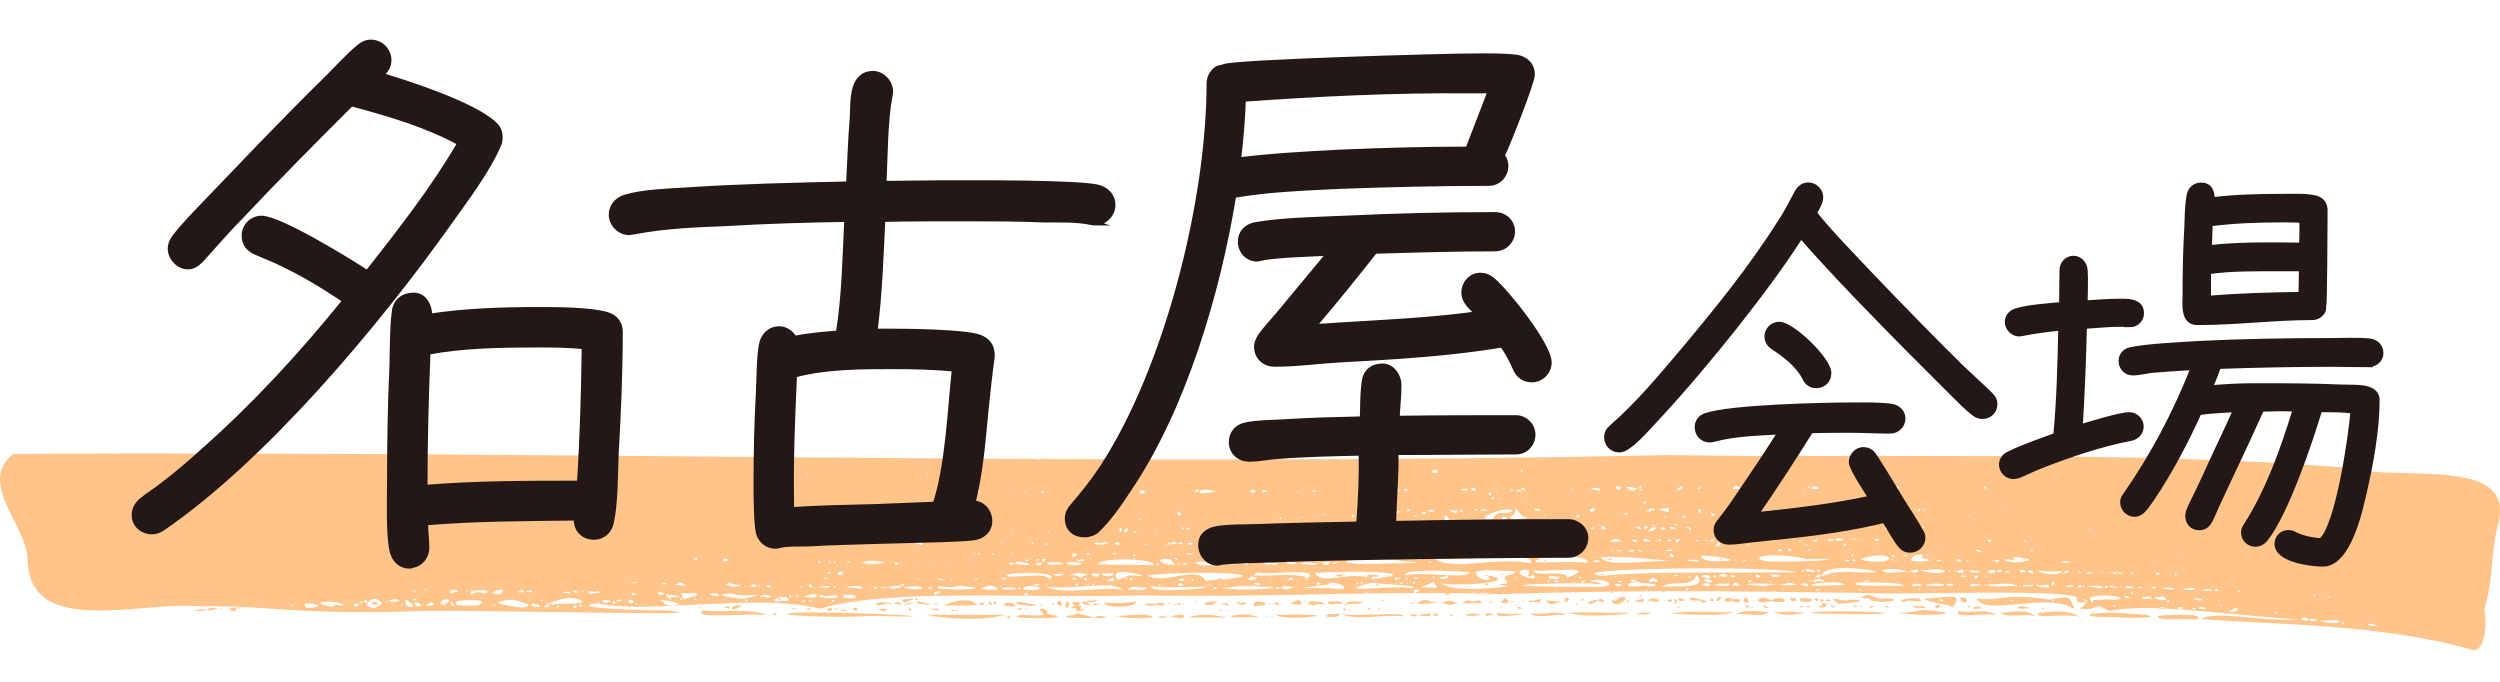
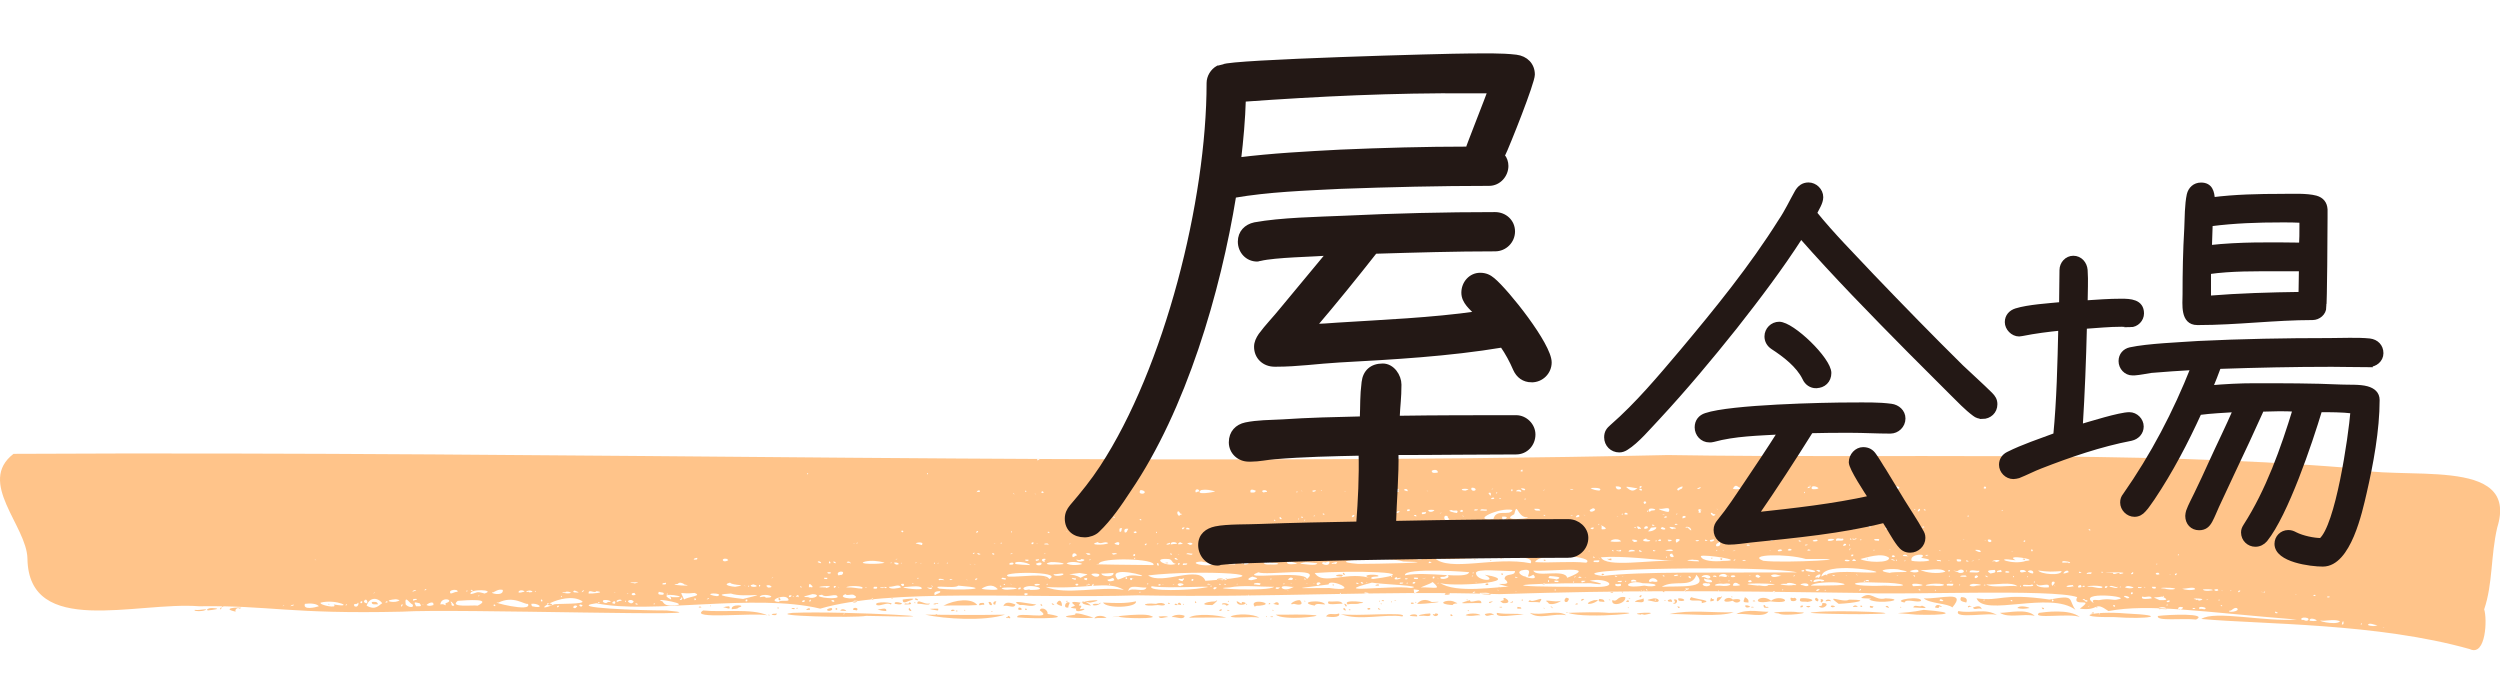
<svg xmlns="http://www.w3.org/2000/svg" id="_レイヤー_1" data-name="レイヤー 1" viewBox="0 0 249.65 68.06">
  <defs>
    <style>
      .cls-1 {
        fill: #ff9c3b;
        fill-rule: evenodd;
        opacity: .59;
      }

      .cls-2 {
        fill: #231815;
        stroke: #231815;
        stroke-miterlimit: 10;
        stroke-width: .5px;
      }
    </style>
  </defs>
  <path class="cls-1" d="M246.67,64.83c-9.31-2.63-20.81-2.47-26.85-3.02,1.35-.88,6.29.3,9.53.06-9.52-.76-14.69-1.62-18.8-.85-1.5-1.06-.85.03-2.86-.24,1.64-1.2-.83-.08-.26-1.15-2.37-.85-17.52-.19-21.66-.42-15.12-.22-23.01-.28-36.04.12-12.31-.38-22.6.37-36.12.12-11.32.35-24.72-.74-31.7,1.33-6.55-1.58-17.02.6-22.35-.54-3.22.45,4.45.73,7.02.72,7.61.71-21.39-.21-26.42.12-11.28.26-13.23-.64-20.27-.54-6.24-.49-17.04,3.17-17.15-4.77-.07-3.26-5.07-7.62-1.39-10.45,56.19-.3,111.62,1.3,165.2.12,22.4.36,46.2-.48,67.83,1.27,5.37,1.44,17.3-1.37,14.99,5.98-.66,2.89-.43,5.59-1.3,8.16.32.98.17,4.67-1.39,3.99ZM237.93,62.65c.17.04.07,0,.17.06-.17-.04-.07,0-.17-.06ZM237.41,62.41c-.21.16-.69.13-.95,0,.14-.32.67.06.95,0ZM235.76,62.41c.17,0,.09,0,0,0-.06-.26.24-.19,0,0ZM233.85,62.35c.06-.1.02-.33.17-.3,0,.16.05.36-.17.3ZM232.03,61.99c.41-.02,1.2-.17,1.65.06-.47.47-2.8-.19-1.65-.06ZM230.65,61.99c-.11-.38.71-.16.69,0-.35.04-.31.04-.69,0ZM230.39,61.99c-.31.02-.31-.16-.52-.06-.38-.42,1.12-.28.52.06ZM219.3,61.87c-1.28-.16-4.04.2-3.81-.36,1.01-.14,5.1-.3,3.81.36ZM101.58,61.62c-.08-.61,3.79.39,2.25-.67.14-.41.86-.06.78.36,3.61.59-3.48.44-3.03.3ZM211.07,61.62c-4.3.06-2.18-.65,1.21-.36,4.47.2,2.29.62-1.21.36ZM118.73,61.68c.67-.45,2.89-.28,3.72,0-1.21-.03-2.42,0-3.72,0ZM117,61.62c.23-.26.95-.29,1.3-.12-.09.47-.86.07-1.3.12ZM115.7,61.56c.36-.01.74-.08.95.06-.4,0-.83.25-.95-.06ZM111.71,61.56c-2.28.27,2.35-.46,3.21-.06,1.14.32-3.06.28-3.21.06ZM109.29,61.75c.13-.33.87-.32,1.21-.06-.4.06-.77-.02-1.21.06ZM107.38,61.38c-.2-.37,1.36.15,1.82.3-.88.1-4.42,0-1.82-.3ZM100.62,61.62c.02-.38.59.32,0,.06.01.15-.34-.08,0-.06ZM92.39,61.38c2.16.01,5,.06,7.97,0-2.03.67-6,.44-7.97,0ZM127.39,61.38c1.44.03,2.43-.08,3.98.06.75.1-3.22.56-3.98-.06ZM125.75,61.68c-.84-.16-2.56.12-2.86-.12.59-.3,2.28-.27,2.86.12ZM86.5,61.5c-1.15.23-10.09,0-7.36-.3,5.19-.22,19.36.6,7.36.3ZM207.69,61.62c-.93-.43-4.89.25-4.07-.42.59-.08,3.04-.42,4.07.42ZM133.89,61.32c1.33.27,6.87-.28,6.15.24-1.67-.29-4.35.48-6.15-.24ZM132.42,61.56c.29-.46.76-.09,1.3-.3.19.47-.96.36-1.3.3ZM127.13,61.62c-.08-.02-.27.06-.26-.06.08.02.27-.06.26.06ZM126.44,61.62c.17,0,.09,0,0,0-.05-.2.17-.06,0,0ZM149.48,61.2c1.01.19,1.92,0,2.69.18-.75-.04-2.92.44-2.69-.18ZM146.36,61.44c.13-.21,1.26-.25,1.47,0-.46-.03-.9.16-1.47,0ZM143.33,61.26c.68-.01-.06.56-.26.06.27,0,.16.12.26-.06ZM142.81,61.26c.24.45-.7.16-.78.24-.94,0,.29-.24.78-.24ZM141.51,61.56c-.18-.03-.91-.02-.69-.12.1-.1.8-.18.69.12ZM203.19,61.5c-1.11-.26-2.62.26-3.47-.3.93-.01,2.67-.47,3.47.3ZM152.77,61.2c1.1.32,2.86-.36,3.64.24-1.2-.26-2.75.5-3.64-.24ZM148.27,61.32c.28-.07.71-.19.95.12-.32-.18-.78.3-.95-.12ZM145.06,61.5c-.35.13-.21-.31-.09-.12.1.07.03,0,.09.12ZM199.46,61.44c-.53-.35-4.45.44-3.9-.42,1.4.28,2.72-.33,3.9.42ZM191.41,61.38c-3.42-.29-1.51,0,.69-.48,3.79.3,2.09.57-.69.48ZM166.72,61.32c2.03-.46,4.33-.11,6.41-.18-1.46.5-4.56.15-6.41.18ZM160.66,61.2c5.75-.18-2.27.68-4.07,0,1.31-.05,2.94-.1,4.07,0ZM77.58,61.26c-.04.23-.26.19-.52.12.05-.15.36-.06.52-.12ZM76.89,61.44c-.07-.01-.2.04-.17-.06.17.03.07,0,.17.06ZM76.63,61.44c-1.48-.28-7.9.45-6.41-.48,1.91.21,4.83-.23,6.41.48ZM209.6,61.38c.12,0,.06,0,0,0-.06-.17.23-.17,0,0ZM186.47,61.32c-1.41.05-6.98-.06-5.37-.18,2.57-.29,10.79.13,5.37.18ZM177.63,61.26c-1.61-.12,1.46-.25,1.91-.12,1.94,0-1.51.46-1.91.12ZM173.39,61.32c1.1-.6,2.77-.15,3.21-.24-.46.65-2.19.13-3.21.24ZM164.29,61.38c-.17.05-.36-.13-.43,0-1.64-.17,2.43-.34.43,0ZM93.61,61.38c-.07-.01-.2.04-.17-.06.17.03.07,0,.17.06ZM84.25,61.38c.12,0,.06,0,0,0-.06-.17.23-.17,0,0ZM227.36,61.14c.32.09-.25.2-.17-.06.17.04.07,0,.17.06ZM209.08,61.26c-.11.03-.4-.03-.17-.06.07-.07.21-.1.17.06ZM156.58,61.2c-.07-.01-.2.04-.17-.06.17.03.07,0,.17.06ZM223.37,60.72c.47.37-1.15.5-.69.24.1.14.36-.34.69-.24ZM146.54,60.96c0,.12,0,.06,0,0,.23-.08.17.19,0,0ZM107.47,60.78c-1.2-.14.07-.19-.17-.36-.68-.48.38-.27.61-.24-.51.62.43-.04-.09.66,1.33-.24-.6.59-.35-.06ZM99.15,61.08c-.07-.01-.2.04-.17-.06.17.03.07,0,.17.06ZM95.6,60.96c.02.2-.07.07-.17.06.1-.07,0-.02.17-.06ZM23.53,61.08c-1.91-.42,1.38-.52.35-.3-.05-.15-.47.01-.35.3ZM122.8,61.02c-.08-.04-.27,0-.26-.12.21.04.16.02.26.12ZM121.76,61.02c.06-.17.02-.14.26-.18-.06.17-.02.14-.26.18ZM96.38,61.02c-.1-.07-.03,0-.09-.12.1-.02.09.05.09.12ZM94.99,61.02c-.09-.18.36-.17.35-.06-.1.03-.21.09-.35.06ZM91.01,61.02c-.26.01-.36-.27-.17-.3.02.13.16.14.17.3ZM88.5,61.02c-.26,0-.73-.08-.87-.18.3.05.94-.27.87.18ZM84.51,61.02c-.34-.06-.41,0-.61-.06.19-.21.5-.11.61.06ZM83.04,60.72c.29.26-.55.42-.43.12.18-.07.15-.1.43-.12ZM20.58,60.84c-.05.24-1.35.24-1.13.06.38.06.72-.05,1.13-.06ZM134.84,60.84c.02.2-.07.07-.17.06.1-.07,0-.02.17-.06ZM134.41,60.96c-.19.02-.41-.2-.17-.24.09.05.13.14.17.24ZM127.22,60.96c-.07-.01-.2.04-.17-.06.17.03.07,0,.17.06ZM93.69,60.78c0,.08.04.21-.09.18-1.08-.18-.86-.17.09-.18ZM85.2,60.9c-.1-.32.67-.23.35.06-.13-.03-.14-.05-.35-.06ZM20.76,60.96c-.25-.1.14-.26.43-.24,1.08.06.15.17-.43.24ZM217.91,60.78c-.52.39-.58-.37.09-.12-.05.12.01.05-.09.12ZM207.26,60.9c-2.53-1.92-9.15.74-9.88-1.15,2.55.34,2.36-.58,7.28.12,2.64-.5,1.82-.04,2.6,1.03ZM137.87,60.9c-.11-.04-.3-.01-.26-.18.14.03.19.1.26.18ZM136.57,60.72c.12.01.31-.06.26.12-.15.05-.31.1-.26-.12ZM102.53,60.9c-.1,0-.21.02-.17-.12.1,0,.21-.02.17.12ZM102.01,60.9c-.22.02-.46.01-.26-.24.22.04.28.05.26.24ZM83.56,60.9c-.21-.09-.12-.03-.09-.18.14.01.2.09.09.18ZM80.87,60.9c-.11-.03-.34.07-.35-.06.12-.03.4-.26.35.06ZM219.65,60.84c-.24-.35.45-.24.61-.12-.04.28-.4-.03-.61.12ZM218.95,60.78c-.06-.11.37-.08.26,0-.1.02-.15.07-.26,0ZM215.66,60.84c-.45-.2.7-.34.69,0-.31,0-.58-.06-.69,0ZM203.88,60.66c.15.05.35.03.17.18-.11,0-.11-.07-.17-.18ZM201.46,60.72c.15-.32,1.16-.1,1.21,0-.47.08-.79.11-1.21,0ZM197.9,60.84c-.26-.23-.79.17-.87-.18.26-.07.74-.3.87.18ZM79.31,60.84c-.08-.04-.27,0-.26-.12.26,0,.39-.03.26.12ZM73.08,60.84c-.17-.57,1.6-.41.69-.18-.17.21-.48.11-.69.18ZM22.06,60.84c-.15.03-.06-.11,0-.18.15-.03.03.11,0,.18ZM191.06,60.66c.12-.37.61.03.87-.18,1,.39-.37.18-.87.18ZM154.25,60.78c0-.12,0-.06,0,0-.13.05-.13-.23,0,0ZM151.91,60.78c-.18-.02-.55.09-.35-.18.13.05.39-.01.35.18ZM79.66,60.78c-.09,0-.25,0-.09-.06,0-.09.06-.05.09.06ZM77.76,60.66c.02.2-.07.07-.17.06.1-.07,0-.02.17-.06ZM72.82,60.54c.22.47-.35.07-.61.12.15-.07.4-.11.61-.12ZM55.32,60.36c-2.71,1.14.91-1.45,2.77-.36.63.38-2.67.25-2.77.36ZM209.43,60.72c-.1-.07-.03,0-.09-.12.1-.02.09.05.09.12ZM193.23,60.66c.17-.63,1.12.21.43-.12-.03.26-.21.16-.43.12ZM189.85,60.72c-.1-.07-.03,0-.09-.12.1-.02.09.05.09.12ZM188.64,60.72l-.35-.12c.12-.18.28-.09.35.12ZM187.08,60.54c-.06.24-.19.15-.35.12-.05-.3.15-.08.35-.12ZM176.16,60.66c-.15-.32.07-.32.17-.06.54-.03.21.18-.17.06ZM167.5,60.54c.15.05.35.03.17.18-.11,0-.11-.07-.17-.18ZM162.65,60.72c0-.12,0-.06,0,0-.13.05-.13-.23,0,0ZM155.11,60.72c-.07-.01-.2.04-.17-.06.17.03.07,0,.17.06ZM110.15,60.17c1.26.06,2.22.11,3.29-.12.14.63-2.93.76-3.29.12ZM57.57,60.48c.15.15.02.07-.09.24-.39.09-.24-.34.09-.24ZM36.61,60.48c.29-.87,1.11-.85,1.56-.24-.34.19-.66.75-1.56.24ZM31.84,60.54c-.35.12-1.63.41-1.39-.24.53-.08,1.21-.02,1.39.24ZM196.6,60.66c-.25-.06.09-.26.17-.12.42.11-.19-.02-.17.12ZM194.96,60.66c-.44-.41-2.26-.38-2.86-.91,1.68.09,4.36-.85,2.86.91ZM182.83,60.6c-.04-.32.74.04.26,0,.01.12-.18,0-.26,0ZM181.97,60.23c.98-.1.06.8-.35.3.35-.02.34-.05.35-.3ZM180.58,60.66c0-.08,0-.04,0,0-.73-.19.71-.21,0,0ZM179.8,60.66c-.05-.21.1-.19.26-.18-.06.17-.02.14-.26.18ZM175.12,60.66c-.08-.02-.27.06-.26-.06.08.02.27-.06.26.06ZM174.26,60.48c.19-.08.41.01.52.12-.14.05-.46.17-.52-.12ZM154.94,60.66c-.1-.07-.03,0-.09-.12.1-.02.09.05.09.12ZM150,60.66c-.08-.02-.27.06-.26-.06.08.02.27-.06.26.06ZM106.69,60.66c-.61.14-.27-.71.09-.48.15-.04-.12.23-.09.48ZM70.05,60.66c-.07,0-.33.04-.26-.06.21-.06.11-.05.26.06ZM55.75,60.6c-.11.18-.25-.16.09-.12-.05.12.01.05-.09.12ZM52.72,60.3c.51.94-4.13-.3-2.95-.12,1.51-.76,2.61.23,2.95.12ZM47.7,60.48c-.43-.09-2.89.24-1.99-.48.94-.07,3.51-.26,1.99.48ZM41.2,60.36c.21.38-.44.31-.69,0-.13-1.07.39-.08.69,0ZM28.99,60.54c.17.08.09.04,0,0,.2-.26.73-.14,0,0ZM211.07,60.42c.13.01.21.08.09.18-.12-.07-.23-.07-.09-.18ZM208.65,60.48c-.17,0-.09,0,0,0,.01.11-.34.18,0,0ZM185.95,60.6c-.1,0-.21.02-.17-.12.1,0,.21-.02.17.12ZM185.52,60.6c-.19-.03-.74.09-.35-.12.21-.07.29.07.35.12ZM125.31,60.6c-.74-.96,2.29-.31.52-.12-.18.04-.4-.06-.52.12ZM105.91,60.48c-.24-.06-.49-.22-.35-.3.43-.66.64.59.35.3ZM100.19,60.54c.19-.52.71-.37,1.21-.18-.12.5-.78-.03-1.21.18ZM94.21,60.48c1.17-.61,2.84-.78,3.38-.06-1.34.1-2.08,0-3.38.06ZM58.09,60.54c-.01.13-.39-.08-.17-.18.12.03.38.05.17.18ZM53.41,60.6c-.08-.08-.35.08-.35-.3.57-.11,1.36.42.35.3ZM40.07,60.6c.17,0,.09,0,0,0-.1-.34.36-.34,0,0ZM33.32,60.36c.53.46-1.5.06-1.3-.18,1.55-.4,3.52.57,1.3.18ZM22.32,60.6c-.07-.01-.2.04-.17-.06.17.03.07,0,.17.06ZM221.73,60.48c.11-.01.19-.14.17.06-.17-.04-.07,0-.17-.06ZM134.49,60.54c-.25.08-.09-.2-.26-.18-.06-.14.28-.04.26.18ZM115.44,60.3c.8-.31,1.44.33.17.12-1.7.21-1.63-.27-.17-.12ZM101.84,60.42c-1.24-.63.96-.1,1.65-.06-.52.33-1.04-.01-1.65.06ZM71,60.54c0-.12,0-.06,0,0-.13.05-.13-.23,0,0ZM49.34,60.36c.12.02.17.07.09.18-.12-.07-.23-.07-.09-.18ZM43.28,60.42c-.27.08-.42.13-.69,0,.09-.14.77-.5.69,0ZM41.55,60.54c-.24-.45-.22-.43.35-.3.34.4-.06.29-.35.3ZM35.4,60.54c-.14-.21-.02-.23.26-.24.21-.42.22.47-.26.24ZM28.38,60.42c-.17,0-.09,0,0,0,.01.11-.34.18,0,0ZM216.36,60.48c0-.07,0-.15.09-.12,0,.07,0,.15-.09.12ZM131.29,60.48c-1.91-.35.72-.69,1.04-.12-.34.01-.95-.17-1.04.12ZM122.02,60.36c-.02-.31,1.17.03.43.12-.07-.18-.28-.11-.43-.12ZM108.94,60.48c-2.78-.42,2.52-.8-.09-.3-.87-.2-.08.04.09.3ZM104.09,60.48c-.26.11-.17-.33-.09-.12.1.07.03,0,.09.12ZM97.85,60.23c.3-.02.46-.11.43.18-.18-.12-.72.24-.43-.18ZM87.54,60.42c-.44-.43,2.04-.27,1.39-.06-.33-.27-1,.22-1.39.06ZM66.15,60.05c-1.36-.45,3.57.37.78.42-.48-.01-.64-.19-.78-.42ZM54.63,60.23c.18.05.43-.02.52.18-.19.08-.45.09-.52-.18ZM45.1,60.3c-.25-.42.03-.2.26.12-.03.14-.35.08-.26-.12ZM43.97,60.36c.08-.87,1.58-.43.52-.12.04.46,0-.01-.52.12ZM34.53,60.48c.17,0,.09,0,0,0-.07-.18.33-.18,0,0ZM183.61,60.3c-1.48-1.07.44-.05,1.04-.42,2.38.01.44.36-1.04.42ZM161,59.93c.61.23.41-.44,1.3-.3.12.64-1.44,1.03-1.3.3ZM145.06,60.42c-1.82-.11-.55-.61.09-.36.84.36.06.05-.09.36ZM129.21,60.3c-.68.21.05-.43.61-.36.46.54-.21.48-.61.36ZM127.65,60.42c-.14-.05-.75-.11-.35-.18.1-.2.54-.08.35.18ZM124.53,60.42c-.1-.07-.03,0-.09-.12.1-.02.09.05.09.12ZM124.01,60.11c1.07.1-.47.63-.52-.06.17-.04.59.46.52.06ZM121.07,60.42c-1.45.04-.7-.36.26-.36.53-.33-.03.21-.26.36ZM118.21,60.42c-.1-.07-.03,0-.09-.12.1-.02.09.05.09.12ZM117.95,60.42l-.35-.06c.05-.26.32-.21.35.06ZM117.6,60.42c-.11.02-.5-.01-.26-.06.02-.19.25.02.26.06ZM109.72,60.3c.5-.37-.01.33-.61.12.05-.19.4-.1.61-.12ZM105.3,60.42c-.11-.04-.3-.01-.26-.18.14.03.19.1.26.18ZM99.06,60.42c-.27.07-.27-.13-.35-.3.24-.06.32.09.35.3ZM42.15,60.36c.17.04.07,0,.17.06-.17-.04-.07,0-.17-.06ZM32.88,60.42c-.1-.07-.03,0-.09-.12.1-.02.09.05.09.12ZM173.04,59.99c-1.56.42-.6-.68,0-.12,1.38-.25.51.67,0,.12ZM157.54,60.36c-.11.03-.4-.03-.17-.06.07-.07.21-.1.17.06ZM154.59,60.17c-.71-.44.72.04,1.3-.18-.19.21-1.17.54-1.3.18ZM146.8,59.93c-.07.46,1.15-.34,1.13.3-1.33-.06-2.91.2-1.13-.3ZM141.51,60.3c.32-.39.83-.55,1.47-.18,1.97-.12-.72.23-1.47.18ZM137.96,60.36c-.1-.07-.03,0-.09-.12.1-.02.09.05.09.12ZM134.58,60.36c-.69-.58,2.55-.18,1.21-.12-.32.15-.81,0-1.21.12ZM132.68,60.05c.47.09,1.23-.16,1.39.24-.28-.05-1.79.25-1.39-.24ZM126.7,60.36c.23,0,.12,0,0,0-.06-.23.37-.11,0,0ZM99.41,60.36c-.36.11-.24-.41.09-.3-.05.08-.12.16-.09.3ZM93.43,60.36c-.5.02-.04-.18.26-.12.03.16-.29-.04-.26.12ZM91.62,60.3c-.11-.62.83.18,1.21-.06.07.31-.87,0-1.21.06ZM91.27,60.17c0,.12,0,.06,0,0,.23-.08.17.19,0,0ZM90.32,60.36c.04-.26.4.11.52-.24.41.29-.19.23-.52.24ZM89.36,60.3c-.17-.35.89-.06.69,0-.19.12-.44.02-.69,0ZM65.28,60.36c0-.07,0-.15.09-.12,0,.07,0,.15-.09.12ZM63.64,60.3c.28.02-.28.18-.17-.06.17.04.07,0,.17.06ZM37.13,60.11c.27,0,.55-.08.61.24-.25-.02-.67.09-.61-.24ZM167.15,59.87c.57-.13.29.63-.09.36.38-.08.17-.13.09-.36ZM159.36,59.93c.59-.14-.32.47-.78.36-.11-.13.59-.41.78-.36ZM141.16,60.3c-.12-.01-.31.06-.26-.12.12.01.31-.06.26.12ZM116.65,60.3c-.02-.2.07-.07.17-.06.02.1-.11.05-.17.06ZM61.38,60.3c-.12-.03-.38-.05-.17-.18.1-.17.36-.04.17.18ZM209.6,59.93c-.07.03-.87-.2-.52.3-1.94-1.27,4.22-.63,2.34-.36-.33.12-.77-.16-1.82.06ZM169.92,60.23c.32-.57-1.69.08-1.04-.6.48.21,2.41.35,1.04.6ZM150.09,60.23c-.3-.23-.43-.13.09-.3-.33-.66,1.22.38-.09.3ZM148.79,60.23c-.28-.13.08-.15.26-.18,0,.1-.19.08-.26.18ZM141.42,60.23c-.1-.07-.03,0-.09-.12.1-.02.09.05.09.12ZM119.42,60.23c-.17-.02-.06-.33,0-.12.19.12-.04,0,0,.12ZM90.14,59.87c.33-.05,1.53-.2.87.06-.35.07-.88.5-.87-.06ZM62.94,60.23c-.54-.21.06-.44.26-.24.2.04-.06.34-.26.24ZM60.69,60.11c-.07.23-.68.05-.43-.18.47-.09,1.11.22.43.18ZM59.91,60.17c-.11.01-.19.14-.17-.06.17.04.07,0,.17.06ZM36.69,60.11c-.03.22-.18.13-.35,0,.05-.29.3-.31.35,0ZM36,60.23c-.03-.15.02-.21.17-.18.03.15-.02.21-.17.18ZM195.83,59.63c.39-.02.71.14.52.54-.42-.11-.71-.14-.52-.54ZM190.19,60.17c-1.42-.26,1.7-.71,1.65-.18-.28.27-1.52-.28-1.65.18ZM186.64,59.87c.71-.16-.71-.06-.78-.18,1.01-.77,1.34.35,2.43.06,2.37.09-.63.65-1.65.12ZM181.79,59.81c.48.06.24.24.09.36-.18-.14.05-.17-.09-.36ZM176.77,60.05c-2.23.43-.96-.91.09-.06.96-.75,2.64.41-.09.06ZM174.6,60.17c-.6-.03-.54-.03-.35-.54.34.19.38.3.35.54ZM163.25,60.11c.21-.27.59-.18.87-.36.17.58-.32.34-.87.36ZM153.73,60.17c-.23-.13-1.52.09-.95-.24.27.35,1.62-.61.95.24ZM151.04,60.17c-.18.04-.37-.07-.09-.06.05-.09.24-.09.09.06ZM139,60.17c-.1-.07-.03,0-.09-.12.1-.02.09.05.09.12ZM108.16,60.17c-.09,0-.25,0-.09-.06.05-.09.24-.09.09.06ZM85.64,59.99c-.05.13-.25.21-.43.18-.07-.28.25-.16.43-.18ZM39.21,59.87c.24.01.22-.11.69.06-.31.36-1.76.09-.69-.06ZM38.51,60.11c.13-.05.18-.22.17.06,0,0-.33,0-.17-.06ZM216.36,60.11c.05-.12-.01-.05.09-.12.35-.16.26.25-.09.12ZM208.13,59.93c-.4-.03.09-.21.09,0,.49-.04.14.37-.09,0ZM179.8,59.75c.63-.1,1.87.2.69.36-.21-.09-.97.13-.69-.36ZM166.98,60.11c-.15-.06-.47.04-.43-.18.31-.12.38-.14.43.18ZM165.07,60.05c-.76-.14-.71-.12.09-.3.65-.04.66.55-.09.3ZM162.65,60.11h-.26c.02-.19.32-.26.26,0ZM160.22,60.11c-.24-.06-.75.06-.52-.3.23.03.5,0,.52.3ZM156.5,60.11c-.36.09-.32-.3-.09-.42.45.05.19.26.09.42ZM137.79,60.11c-.1-.07-.03,0-.09-.12.1-.02.09.05.09.12ZM130.34,60.11c-.1-.07-.03,0-.09-.12.1-.02.09.05.09.12ZM122.71,59.99c-.17,0-.09,0,0,0,.08.18-.27.11,0,0ZM106.6,59.99c.02.2-.07.07-.17.06.1-.07,0-.02.17-.06ZM83.3,60.11c-.11-.04-.3-.01-.26-.18.16-.01.31-.02.26.18ZM80.09,60.11c.07-.16.02-.14.26-.18.05.21-.1.19-.26.18ZM78.71,59.81c.24.36-.78.04-.95.3-1.23-.1.65-.88.95-.3ZM62.42,60.11c0-.07,0-.15.09-.12,0,.07,0,.15-.09.12ZM61.64,60.11c-.31-.15.47-.37.43-.12-.28.02-.25.05-.43.12ZM204.92,60.05v-.18c.16-.03.22.2,0,.18ZM200.94,60.05c-.11.03-.07-.09-.17-.06,0-.12.24-.08.17.06ZM193.75,59.87c-.04-.16.51.17.26.12.06.11-.53,0-.26-.12ZM182.31,60.05c-.03-.23.53-.24.52,0-.13-.07-.34-.03-.52,0ZM181.53,60.05c-.2,0-.42-.23-.17-.36.15.08.32.14.17.36ZM178.85,59.99c-.19-.55.16-.15.35-.3.44.15.07.45-.35.3ZM175.3,60.05c-.07,0-.33.04-.26-.06.21-.06.11-.05.26.06ZM171.83,59.63c.52-.46-.62,1.07-.35.06.1-.03.21-.09.35-.06ZM170.79,60.05c0-.18.08-.52.17-.24.38.04.23.22-.17.24ZM167.59,59.75c.7-.04.85.37.09.24-.11-.04-.09-.14-.09-.24ZM138.13,60.05c-.15-.06-.17-.12-.17-.12.13,0,.34-.04.17.12ZM80.79,60.05c.05-.12-.01-.05.09-.12.09-.21.18.23-.09.12ZM74.46,60.05c-.03-.15.02-.21.17-.18.03.15-.02.21-.17.18ZM54.02,60.05c0-.08-.04-.21.09-.18.09.13.1.22-.09.18ZM221.55,59.99c0-.07,0-.15.09-.12,0,.07,0,.15-.09.12ZM219.56,59.99c-.07-.24-.25.05-.26-.12-.97-.17,1.53-.14.26.12ZM215.66,59.93c-.92-.42-.57-.19.26-.36.65.32.46.38-.26.36ZM198.08,59.99c0-.07,0-.15.09-.12,0,.07,0,.15-.09.12ZM166.37,59.99c-.07-.01-.2.04-.17-.06.17.03.07,0,.17.06ZM165.25,59.99c0-.07,0-.15.09-.12,0,.07,0,.15-.09.12ZM157.88,59.99c-.02-.27.5-.18.26-.12-.1.1-.05.08-.26.12ZM152.08,59.87c.02.2-.07.07-.17.06.1-.07,0-.02.17-.06ZM139.43,59.99c-.07-.01-.2.04-.17-.06.17.03.07,0,.17.06ZM41.29,59.81c.11.03.34-.07.35.06-.22.04-.53.25-.35-.06ZM220.51,59.81c-.23,0-.12,0,0,0,.01.11-.43.19,0,0ZM160.83,59.93c-.07-.01-.2.04-.17-.06.17.03.07,0,.17.06ZM146.62,59.93c-.07-.01-.2.04-.17-.06.17.03.07,0,.17.06ZM91.36,59.87c-.03-.32.59.15.17.06-.1-.07,0-.02-.17-.06ZM87.2,59.93c-.08-.04-.38-.04-.17-.12.11-.11.21-.05.17.12ZM77.93,59.93c-.2.1-.26-.25-.09-.24.02.08.13.09.09.24ZM70.57,59.87c.12.04.06.02,0,0,.13-.23.49-.14,0,0ZM69.35,59.93v-.18c.16-.03.22.2,0,.18ZM67.88,59.87c.06-.1.21-.08.17-.24.21.02,0,.43-.17.24ZM74.2,59.81c-.64-.07-3.61-.43-1.21-.54,1.36.48,4.41-.24,1.21.54ZM68.31,59.87c-.42-1.04-.55-.47,1.04-.66.87.31-.63.36-1.04.66ZM67.1,59.63c-.33-.23-.02.07-.09.24-1.83-.95,2.58-.14.09-.24ZM213.93,59.57c.35.15.83-.19.95.18-.23.04-1.19.19-.95-.18ZM162.82,59.81c-.07-.01-.2.04-.17-.06.17.03.07,0,.17.06ZM89.19,59.81c-.07-.01-.2.04-.17-.06.17.03.07,0,.17.06ZM212.37,59.75c-.07-.17-.25-.03-.26-.24.33-.05.82.24.26.24ZM84.43,59.33c.11.19.5,0,.78.06,1.19.58-1.95.41-.78-.06ZM83.65,59.63c-.41.3-2.75-.1-1.56-.24.38.4,1.5-.26,1.56.24ZM81.13,59.33c1.01.03.07.58-.43.3-.93,0,.03-.17.43-.3ZM232.38,59.63c-.06-.11.37-.08.26,0-.1.02-.15.07-.26,0ZM76.46,59.69c-.03-.29-.84.13-.52-.18.48-.31,1.84.17.52.18ZM216.01,59.63c.12,0,.06,0,0,0-.06-.17.23-.17,0,0ZM173.04,59.63c-.07-.01-.2.04-.17-.06.17.03.07,0,.17.06ZM163.86,59.63c-.35.08.02-.36.09-.12-.1.07-.03,0-.09.12ZM79.75,59.63c-.11.03-.07-.09-.17-.06-.33.17.22-.45.17.06ZM79.31,59.63c0-.12,0-.06,0,0-.17,0-.23-.26,0,0ZM78.79,59.63c-.05-.21.1-.19.26-.18-.07.16-.02.14-.26.18ZM56.01,59.63c0-.07,0-.15.09-.12,0,.07,0,.15-.09.12ZM71.69,59.51c-.04.07-.76-.06-.78-.18.24-.15,1.26-.02.78.18ZM47.78,59.57c.12,0,.06,0,0,0-.06-.17.23-.17,0,0ZM231,59.51c0-.07.1-.11.17-.12.17.16-.05.12-.17.12ZM124.62,59.51c.17,0,.09,0,0,0-.04-.21.21-.08,0,0ZM102.36,59.45c-.21-.21.07-.26.26-.18.04.17-.15.14-.26.18ZM93.87,59.03c.14.19-.27.21-.52.42-.19-.38.22-.41.52-.42ZM63.38,59.21c0,.12.07.05.09.18-.44.2-.57-.21-.09-.18ZM229.18,59.33c.17.04.07,0,.17.06-.17-.04-.07,0-.17-.06ZM148.87,59.39c-.48-.04-.9.01-1.13-.18.35,0,.98-.11,1.13.18ZM144.28,59.39c-.05-.22.37-.16.52-.12-.03.17-.34.11-.52.12ZM66.58,59.39c0-.07,0-.15.09-.12,0,.07,0,.15-.09.12ZM66.23,59.39c-.35,0-.62.01-.43-.3.19.1.64.02.43.3ZM212.8,59.33c-.03-.15.02-.21.17-.18.03.15-.02.21-.17.18ZM136.66,59.21c-.01.14-.29,0-.35.12-.2-.28.17-.13.35-.12ZM133.8,59.33c0-.07,0-.15.09-.12,0,.07,0,.15-.09.12ZM62.6,59.33c.17,0,.09,0,0,0-.01-.11.34-.18,0,0ZM49.26,59.15c.17-.07.51-.36.95-.24.11.74-1.55.26-.95.24ZM47,59.33c-.25-.57,2.63-.45,1.39-.06-.91-.27-.66-.07-1.39.06ZM141.34,59.21c-.15.21-.13-.22-.17-.36.56.09.8.02.17.36ZM58.78,59.27c-.05-.53.6.05.78-.24,1.03.14-.39.26-.78.24ZM56.45,59.15c.08-.18.74.04.52.06-.26.16-1.37-.15-.52-.06ZM45.01,59.27c-.37-.38.76-.51.69-.18-.37.03-.39.13-.69.18ZM37.3,59.27c.17,0,.09,0,0,0-.01-.11.34-.18,0,0ZM226.06,59.21c.17,0,.09,0,0,0-.07-.18.33-.18,0,0ZM162.04,59.21c-.1-.07-.03,0-.09-.12.1-.02.09.05.09.12ZM161.09,59.21c-.08-.02-.27.06-.26-.06.08.02.27-.06.26.06ZM150.69,58.6c-.97-.06-5.34.74-6.93-.42.57.48,9.06-.02,4.5-.79,1.48.77-.9.65-.87-.18.05-.46,2.58-.16,3.9-.18,0,.56-1.03.14-1.04.79,1.2.95-2.09.11.43.79ZM147.06,59.21c.03-.12.26-.19.26-.06-.18.02-.12.07-.26.06ZM113.79,59.21c0-.07,0-.15.09-.12,0,.07,0,.15-.09.12ZM61.3,59.15c.17.04.07,0,.17.06-.17-.04-.07,0-.17-.06ZM57.31,59.15c-.08-.12-.13-.11.09-.18.59.25.44.21-.09.18ZM51.77,59.15c.03-.29.57-.22.61-.06-.18,0-.4.15-.61.06ZM225.8,59.09c.17.04.07,0,.17.06-.17-.04-.07,0-.17-.06ZM223.63,59.09c-.11.18-.25-.16.09-.12-.05.12.01.05-.09.12ZM177.2,59.15c-.15-.06-.17-.12-.17-.12.13,0,.34-.04.17.12ZM166.2,59.03c.02.2-.07.07-.17.06.1-.07,0-.02.17-.06ZM58.09,59.15c.29,0,.14,0,0,0,.02-.25.52-.28,0,0ZM52.81,59.15c0-.17-.17.07-.26-.06.32-.31,1.05.09.26.06ZM171.57,59.09c.12,0,.06,0,0,0-.06-.17.23-.17,0,0ZM168.37,59.09c-.11.03-.07-.09-.17-.06,0-.12.24-.08.17.06ZM164.12,59.09c.12,0,.06,0,0,0-.06-.17.23-.17,0,0ZM163.77,59.09c0-.07.1-.11.17-.12.17.16-.05.12-.17.12ZM151.3,59.03c.17.04.07,0,.17.06-.17-.04-.07,0-.17-.06ZM53.41,59.09c.17,0,.09,0,0,0,0-.17.26-.02,0,0ZM46.74,59.03c-.09-.01-.09.02-.17.06-.03-.16.1-.13.17-.06ZM41.2,59.09c.52-.04.26-.02,0,0-.05-.2.83-.27,0,0ZM222.68,59.03c.23,0,.12,0,0,0-.03-.1.38-.1,0,0ZM221.81,58.97c.17.04.07,0,.17.06-.17-.04-.07,0-.17-.06ZM221.47,58.84c.13.18-.02.13-.17.18-.41-.14-.02-.22.17-.18ZM193.23,59.03c.12,0,.06,0,0,0-.06-.17.23-.17,0,0ZM185.69,59.03c.17,0,.09,0,0,0-.06-.29.37-.32,0,0ZM182.23,59.03c.12,0,.06,0,0,0-.06-.17.23-.17,0,0ZM181.71,58.84c-.04.09-.2.21-.35.18.04-.19.18-.2.35-.18ZM128.52,58.97c.17.04.07,0,.17.06-.17-.04-.07,0-.17-.06ZM112.67,59.03c.1-.74,1.07-.3,1.82-.36-.2.56-1.48-.08-1.82.36ZM47.18,59.03c-.09,0-.09-.02-.17-.06,0-.12.24-.08.17.06ZM220.95,58.91c.22.05-.98.2-.95-.06.3,0,.8-.04.95.06ZM191.75,58.97c-.11.03-.07-.09-.17-.06,0-.12.24-.08.17.06ZM177.98,58.97c.12,0,.06,0,0,0-.06-.17.23-.17,0,0ZM164.38,58.84c.11-.02.08.07.17.12-.1,0-.21.02-.17-.12ZM155.2,58.91c.11-.01.19-.14.17.06-.17-.04-.07,0-.17-.06ZM149.65,58.97c0-.12,0-.06,0,0-.13.05-.13-.23,0,0ZM102.88,58.91c-.15-.16-.59.21-.69-.18.6-.56,2.97.21.69.18ZM99.58,58.78c.38.18-1.35.14-1.56,0,.41-.25,1.07-.52,1.56,0ZM42.41,58.97c.23,0,.12,0,0,0-.08-.19.43-.19,0,0ZM219.21,58.84c-.37.15-1.04.08-1.3-.06.33.05,1.24-.27,1.3.06ZM168.37,58.91c-.19-.31.12-.04.26-.18.05.17-.15.14-.26.18ZM128,58.72c-.11-.37,1.04-.05,1.21-.12-.32.18-.86.4-1.21.12ZM122.8,58.66c1.26-.25,2.99-.06,4.42-.06-.45.5-7.22.16-4.42.06ZM120.03,58.72c-1.04.22-5.62.38-5.02-.18,1.51.29,7.49-.15,5.02.18ZM112.23,58.91c-2.28-.41-5.79.56-7.8-.3,3.85.27,6.22-.68,7.8.3ZM101.23,58.84c-.25,0-1.03.17-1.21-.12.54-.13,2.18-.01,1.21.12ZM95.69,58.48c4.09.33-.1.51-1.91.3-.84-.45,1.55.06,1.91-.3ZM216.18,58.78c-1.15-.08.63-.16,1.04,0-.14.16-.92.06-1.04,0ZM140.9,58.72c-1.97-.32-8.48.65-3.9-.54.88.17,5.39.31,3.9.54ZM132.76,58.72c-4.19.02-3.09.07-.09-.36.09-.69,3.46.84.09.36ZM127.82,58.66c-.12.14-.24.2-.43.12-.04-.22.28-.09.43-.12ZM121.41,58.78c-.29.25-.38-.26.09-.12-.05.12.01.05-.09.12ZM101.66,58.84c.07-.16.02-.14.26-.18.05.21-.1.19-.26.18ZM92.57,58.66c.18.03.39.07.52,0-.05.31-.39.11-.52,0ZM92.05,58.78c-.2.21-2.86-.17-1.39-.18.33-.03,1.42-.16,1.39.18ZM215.23,58.78c-.29-.02-.28,0-.35-.18.18.02.55-.09.35.18ZM212.2,58.66c.2-.26.61-.09.87,0-.19.14-.61.1-.87,0ZM89.97,58.66c-.24.07-1.12.26-1.21-.06.48.02,1.05-.34,1.21.06ZM87.54,58.78c-.18,0-.44.06-.26-.18.17,0,.44-.06.26.18ZM84.51,58.66c.13-.22,2.01-.17,1.56.12-.58-.02-.83-.15-1.56-.12ZM214.1,58.6s.03,0,.17.12c-.02-.01-.24-.06-.17-.12ZM213.5,58.72c0-.24.13,0,.35-.12.05.2-.21.1-.35.12ZM210.64,58.6c.16-.26.54.11.87,0-.18.26-.59-.02-.87,0ZM210.2,58.72c-.05-.21.1-.19.26-.18-.07.16-.02.14-.26.18ZM208.91,58.6c-1.36-.01.57-.24,1.04,0,.05.28-.96,0-1.04,0ZM158.92,58.6c-10.44.03-7.59-.37-.09-.36,1.65.25,1.18-.02-.09-.24,1.7-.41,3.34.75.17.6ZM143.07,58.12c.93.85.25.5-1.21.54,1-.41.87-.34,1.21-.54ZM88.5,58.66c.28.02-.28.18-.17-.06.17.04.07,0,.17.06ZM87.89,58.72c.01-.14.29,0,.35-.12.05.2-.21.1-.35.12ZM86.42,58.72c.17,0,.09,0,0,0,0-.17.26-.02,0,0ZM83.39,58.66c-.13.18-.26-.25.09-.12-.05.12.01.05-.09.12ZM82.52,58.72s-.03-.08-.17-.06c-1.79,0,1.57-.35.17.06ZM211.68,58.66c.17,0,.09,0,0,0,0-.17.26-.02,0,0ZM207.52,58.66c-.02-.19.04-.2.26-.24.2.25-.04.26-.26.24ZM207,58.42c0,.09.04.06.09.12-.91.22-.99-.1-.09-.12ZM203.45,58.36c.11.31,1.36-.29,1.13.3-1.37.08-1.3-.44-1.13-.3ZM187.68,58.18c2.45,0,3.55.46.52.3-3.52.16-4.16-.47-.52-.3ZM165.94,58.6c1.22-.78,3.03.22,3.46-1.21,1.33,1.44-1.8,1.1-3.46,1.21ZM164.03,58.24c2.05,0,1.33.5.17.24-2.7.4-1.52-.66-.17-.24ZM149.83,58.66c-.07-.01-.2.04-.17-.06.17.03.07,0,.17.06ZM83.65,58.6c.17.04.07,0,.17.06-.17-.04-.07,0-.17-.06ZM81.13,58.54c.04.24-.19,0-.35.12-.03-.42.08-.43.35-.12ZM79.92,58.54c.11-.02.08.07.17.12-.1,0-.21.02-.17-.12ZM76.98,58.54c.28.1-.37.21-.35.06-.33-.17.26-.24.35-.06ZM207.95,58.6c0-.07.1-.11.17-.12.17.16-.05.12-.17.12ZM201.72,58.6c0-.07,0-.15.09-.12,0,.07,0,.15-.09.12ZM120.89,58.6c0-.07,0-.15.09-.12,0,.07,0,.15-.09.12ZM100.02,58.54c-.11.01-.19.14-.17-.06.17.04.07,0,.17.06ZM93.17,58.6c0-.16,0-.08,0,0-.17.01-.24-.33,0,0ZM75.85,58.6c.17,0,.09,0,0,0-.22-.26.23-.26,0,0ZM74.98,58.42c.14,0,.08-.04.26-.06.91.23-.4.39-.26.06ZM74.72,58.6c0-.07,0-.15.09-.12,0,.07,0,.15-.09.12ZM73.42,58.6c-.23-.01-1.43-.18-.52-.42.27.34,2,.16.52.42ZM67.71,58.3c.05-.21.53-.08.61.06,1.4.25-2.02.04-.61-.06ZM205.09,58.48c.17.04.07,0,.17.06-.17-.04-.07,0-.17-.06ZM205.01,58.42c-.07.34-.34-.53.17-.3-.02.17-.04.22-.17.3ZM202.06,58.54c-.24-.3.62,0,.87-.18.45.24-.56.19-.87.18ZM201.46,58.54c-.83-.12-2.47.22-3.12-.18.97.06,2.52-.3,3.12.18ZM197.38,58.48c-.46.19-1.09-.05-.35-.18.56,0,1.23.14.35.18ZM193.05,58.48c-1.77.1.02-.38,1.04-.12.18.18-.69.18-1.04.12ZM191.06,58.54c-.49-.42.83-.21.95-.12-.23.13-.63.08-.95.12ZM183.52,58.18c2.23.33-1.64.29-2.69.3.22-.31,2.04-.38,2.69-.3ZM180.58,58.48c-.31.15-.44-.08-.78-.06.02-.21.9-.25.78.06ZM176.59,58.42c-.22.25-.97-.03-1.04.06-3.71-.35,3.8-.2,1.04-.06ZM173.65,58.36c.42.09-.33.18-.61.12.05-.35.36-.36.61-.12ZM171.74,58.48c-1.01.07-.23-.3.35-.18,1.12-.17.82.36-.35.18ZM170.44,58.24c.1.09.26-.12.35.18-.58.39-1.18-.26-.35-.18ZM161.87,58.48c-.18.12-.76.08-.52-.18.32.12.56-.17.52.18ZM117.95,58.48c-.12.12-.21,0-.35-.06.02-.39,1.03-.03.35.06ZM90.23,58.3c.09.08.06.22-.09.24-.25-.15-.2-.28.09-.24ZM74.29,58.48c.17.04.07,0,.17.06-.17-.04-.07,0-.17-.06ZM198.08,58.42c.11-.01.19-.14.17.06-.17-.04-.07,0-.17-.06ZM195.65,58.48c.12,0,.06,0,0,0-.06-.17.23-.17,0,0ZM194.44,58.48c-.21-.27.37-.16.61-.18.06.33-.39.13-.61.18ZM178.41,58.3c.17-.3,1.56.22.69.12-.45.14-2.21-.15-.69-.12ZM137.7,58.48c-.11-.03-.34.07-.35-.06.08-.01.38-.19.35.06ZM133.2,58.36c.02.2-.07.07-.17.06.1-.07,0-.02.17-.06ZM115.7,58.48c-.05-.25.13-.13.26-.06-.18.02-.12.07-.26.06ZM109.03,58.48c.05-.12-.01-.05.09-.12.09-.21.18.23-.09.12ZM108.51,58.48c0-.07,0-.15.09-.12,0,.07,0,.15-.09.12ZM107.64,58.3c-.01.1.16.12,0,.12-.13.2-.49-.19,0-.12ZM103.31,58.42c-.12-.24,1.14-.05.17.06-.17-.04-.07,0-.17-.06ZM148.61,58.42c-.12-.01-.31.06-.26-.12.15-.05.31-.1.26.12ZM131.81,58.18c0,.08.19.11,0,.12-.35.41-.54-.27,0-.12ZM125.83,58.36c.07.14-.44-.02-.61,0-.11-.23.91-.16.61,0ZM123.49,58.36c.17.04.09.02,0,0,.03-.14.22,0,0,0ZM122.45,58.36c-.11.01-.19.14-.17-.06.17.04.07,0,.17.06ZM121.93,58.36c-.11.01-.19.14-.17-.06.17.04.07,0,.17.06ZM120.55,58.36c.07-.15.31,0,.35.06-.13-.04-.14-.05-.35-.06ZM117.26,58.3c-.17,0-.09,0,0,0,.01.11-.34.18,0,0ZM116.04,58.36c.17.04.07,0,.17.06-.17-.04-.07,0-.17-.06ZM110.76,58.42c.12,0,.06,0,0,0-.06-.17.23-.17,0,0ZM108.68,58.3c.11-.02.08.07.17.12-.1,0-.21.02-.17-.12ZM104.52,58.42c0-.07,0-.15.09-.12,0,.07,0,.15-.09.12ZM100.19,58.36c.11-.01.19-.14.17.06-.17-.04-.07,0-.17-.06ZM154.25,58.36c-.27-.01-.26,0-.09-.12.08-.11.09.12.09.12ZM128.17,58.36c0-.07,0-.15.09-.12,0,.07,0,.15-.09.12ZM114.57,58.36c0-.07,0-.15.09-.12,0,.07,0,.15-.09.12ZM100.88,58.3c.17.04.07,0,.17.06-.17-.04-.07,0-.17-.06ZM66.15,58.36c-.04-.2.26-.1.35-.18.07.25-.18.17-.35.18ZM143.68,58.18c-.17,0-.09,0,0,0,.01.11-.34.18,0,0ZM141.08,58.3c-.05-.21.1-.19.26-.18-.07.16-.02.14-.26.18ZM140.47,58.3c0-.07,0-.15.09-.12,0,.07,0,.15-.09.12ZM140.13,58.18c-.02.14-.16.09-.35.12-.05-.2.21-.1.35-.12ZM136.4,58.24c.17.04.09.02,0,0-.01-.11.34-.1,0,0ZM135.88,58.12c.24.05.2.01.26.18-.24-.05-.2-.01-.26-.18ZM135.62,58.24c.28.02-.28.18-.17-.06.17.04.07,0,.17.06ZM131.12,58.24c.17.04.07,0,.17.06-.17-.04-.07,0-.17-.06ZM130.42,58.24c.17.04.07,0,.17.06-.17-.04-.07,0-.17-.06ZM128.86,58.24c.17.04.07,0,.17.06-.17-.04-.07,0-.17-.06ZM91.1,58.3c.17,0,.09,0,0,0,0-.17.26-.02,0,0ZM63.46,58.24c-.07,0-.07.13-.09,0-1.38-.08,1.11-.16.09,0ZM203.1,58.18c0-.07,0-.15.09-.12,0,.07,0,.15-.09.12ZM170.96,58.12c-.22.08-.87.03-.78-.36.17.16.84.02.78.36ZM158.32,58c-.06.14-.24.09-.35.18-.2-.27.17-.16.35-.18ZM157.1,58.18c0-.07,0-.15.09-.12,0,.07,0,.15-.09.12ZM147.32,58.12c.17.04.07,0,.17.06-.17-.04-.07,0-.17-.06ZM194.79,58.12c.12,0,.06,0,0,0-.06-.17.23-.17,0,0ZM186.12,58.12c0-.07,0-.15.09-.12,0,.07,0,.15-.09.12ZM181.88,58.06c-.13-.15-.51.08-.78.06-.09-.53,1.76-.14.78-.06ZM176.77,58.12c0-.07,0-.15.09-.12,0,.07,0,.15-.09.12ZM174.95,58.06c-.25.24-.68-.11-.09-.12.05.12-.01.05.09.12ZM164.99,58.06c-.64.26-.24-.57.35-.24.46.32-.06.32-.35.24ZM163.17,58.06c-.55.14-.27-.32.17-.12.21.16-.06.15-.17.12ZM162.3,58.12c0-.07,0-.15.09-.12,0,.07,0,.15-.09.12ZM161.52,58.12c.03-.15.22-.09.43-.12.04.22-.28.09-.43.12ZM155.28,58.12c-.19-.2.04-.14.35-.12.05.2-.21.1-.35.12ZM154.59,58.12c0-.08-.04-.21.09-.18,0,.08.04.21-.09.18ZM186.64,58.06c-.1-.04-.22-.05-.35,0-.08-.19.43-.19.35,0ZM180.93,58.06c-.11.03-.07-.09-.17-.06,0-.12.24-.08.17.06ZM172.61,58.06c0-.07,0-.15.09-.12,0,.07,0,.15-.09.12ZM171.66,58c.17.04.07,0,.17.06-.17-.04-.07,0-.17-.06ZM111.28,57.94c-.15.09-.67.22-.69-.06.39-.01.57-.38.69.06ZM120.37,58c-.64-1.62-4.34.48-5.72-.54,5.22-.61,14.67-.07,5.72.54ZM118.99,58c-.03-.15.02-.21.17-.18.03.15-.02.21-.17.18ZM118.12,57.94c.14.3-.98-.25-.09-.12.27-.17.26.05.09.12ZM137.09,57.82c-2.34-.93-4.98.73-5.8-.6,3.37-.26,11.58-.13,5.8.6ZM129.12,57.76c-.04.25-.33.15-.52.12.16-.14.25-.31.52-.12ZM124.97,57.94c-.57-.01-.25-.25.09-.36.86.2.39.24-.09.36ZM122.28,57.94c.07-.16.02-.14.26-.18-.07.16-.02.14-.26.18ZM122.11,57.94c-.34-.02-.25-.06-.52,0-.38-.2.85-.28.52,0ZM113.1,57.76c.11-.11.12.02,0,0-.17.48-.48-.21,0,0ZM111.63,57.88c-1.34-1.54,3.59-.24,2.17-.36-1.22-.22-1.43.17-2.17.36ZM108.25,57.76c.22-.06.43-.1.26.18-.24-.05-.2-.01-.26-.18ZM107.03,57.76c0-.15.27.09.35-.06.19.34-.17.17-.35.06ZM97.51,57.88c-.11.18-.25-.16.09-.12-.05.12.01.05-.09.12ZM96.47,57.88c.17.04.07,0,.17.06-.17-.04-.07,0-.17-.06ZM94.82,57.88c0-.06.4-.08.26,0-.11,0-.16.11-.26,0ZM93.78,57.94c-.24-.23.47-.14.52,0-.34-.02-.25-.06-.52,0ZM154.76,57.52c.49.05,1.42.06.69.36-.42-.17-1.08-.04-.69-.36ZM140.3,57.82c-.06-.11.37-.08.26,0-.1.02-.15.07-.26,0ZM139.52,57.76c.83-.22.05.24-.26.06,0-.15.29-.28.26-.06ZM130.51,57.82c-.2-.93-7.04.17-4.85-.67.83.37,6.47-.62,4.85.67ZM130.25,57.76c.11-.02.08.07.17.12-.1,0-.21.02-.17-.12ZM129.3,57.82c.17.04.07,0,.17.06-.17-.04-.07,0-.17-.06ZM126.87,57.88c0-.07,0-.15.09-.12,0,.07,0,.15-.09.12ZM104.78,57.82c-.33-.64-2.61-.19-4.07-.24-1.25-.5,5.65-.57,4.07.24ZM100.02,57.82c-.04-.24.34-.06.43-.06.04.23-.28.05-.43.06ZM170.79,57.7c-.39.24-.39-.18-.87-.06.04-.31.96-.29.87.06ZM153.12,57.39c.85.84-2.18,0-1.21-.42,1.71-.41-.11,1.14,1.21.42ZM143.85,57.64c.25-.09.38.07.69-.24.49.4-.88.57-.69.24ZM141.25,57.82c-.19-.2.04-.14.35-.12.05.2-.21.1-.35.12ZM112.41,57.82v-.18c.16-.03.22.2,0,.18ZM91.62,57.82c0-.07,0-.15.09-.12,0,.07,0,.15-.09.12ZM82.35,57.82c-.21-.2.12-.1.26-.12.05.18-.14.11-.26.12ZM197.21,57.52c.11-.02.2-.14.26,0,.26,0-.39.49-.26,0ZM168.62,57.64c-.08-.25.39,0,.17.12-.09-.05-.09-.07-.17-.12ZM146.71,57.15c-.27.75-4.22-.14-6.41.3-.21-.83,6.88-.31,6.41-.3ZM143.5,57.7c.17.04.07,0,.17.06-.17-.04-.07,0-.17-.06ZM143.07,57.76c-.03-.15.02-.21.17-.18.03.15-.02.21-.17.18ZM142.38,57.7c-.46-.04-.23-.02,0,0-.07.1-.74.15,0,0ZM136.92,57.76c-1.22-.35.25-.46.69-.3.26.22-.71,0-.69.3ZM104.35,57.7c.17.04.07,0,.17.06-.17-.04-.07,0-.17-.06ZM77.06,57.76c.17,0,.09,0,0,0-.01-.11.34-.18,0,0ZM181.62,57.7c-.11-.03-.2-.11-.26,0-.39-.08.87-.73.26,0ZM175.73,57.52c.19.08-.05.08-.09.18-.64-.07-.2-.52.09-.18ZM160.05,57.52c-5.42-.76,16.94-1.08,19.4-.36-8.12.05-15.75-.11-19.4.36ZM158.23,57.64c.17.04.07,0,.17.06-.17-.04-.07,0-.17-.06ZM157.62,57.7c0-.09.04-.06.09-.12.44.08.13.15-.09.12ZM157.19,57.7c.23,0,.12,0,0,0,.05-.24.32-.21,0,0ZM156.5,57.7c-.22-.94-3.12.02-3.38-.72,1.82.12,6.75-.59,3.38.72ZM151.3,57.58c.1.05.01,0,.09.06.41-.03-.14.22-.09-.06ZM146.97,57.58c.23.08.12.04,0,0,.04-.19.29-.09,0,0ZM107.9,57.7c-.73-.51-2.03-.22-.09-.48,1.07.21.97,0,.09.48ZM202.41,57.64c.17,0,.09,0,0,0,0-.17.26-.02,0,0ZM201.02,57.64c0-.07,0-.15.09-.12,0,.07,0,.15-.09.12ZM198.34,57.58c-.26-.11.09-.16.17.06-.17-.04-.07,0-.17-.06ZM195.74,57.58c.05-.16.4-.09.52-.12.43.2-.36.13-.52.12ZM176.85,57.46c.31-.19.69-.06,1.04.06-.28-.03-.86.28-1.04-.06ZM173.22,57.46c0,.09.04.06.09.12-.5.21-.71-.19-.09-.12ZM172.44,57.58c-.29.13-.39-.11-.78,0-.03-.33.88-.38.78,0ZM171.4,57.64c-.13-.04-.14-.05-.35-.06-.02-.14.4-.16.35.06ZM167.76,57.58c.17.04.09.02,0,0-.01-.11.34-.1,0,0ZM152.34,57.64c-.1-.07-.03,0-.09-.12.1-.02.09.05.09.12ZM138.91,57.64c.17,0,.09,0,0,0-.07-.18.33-.18,0,0ZM194.61,57.58c.17,0,.09,0,0,0,0-.17.26-.02,0,0ZM191.23,57.58c-.11.03-.07-.09-.17-.06,0-.12.24-.08.17.06ZM189.41,57.52c.17.04.09.02,0,0-.01-.11.34-.1,0,0ZM181.88,57.58c.19-1.59,6.46-.48,5.37-.42-1.57.11-4.06-.37-5.37.42ZM179.11,57.58c.17,0,.09,0,0,0-.07-.18.33-.18,0,0ZM174.69,57.52c.17.04.09.02,0,0,.03-.14.22,0,0,0ZM172.52,57.46s.03,0,.17.12c-.02-.01-.24-.06-.17-.12ZM166.2,57.58c-.11.03-.07-.09-.17-.06,0-.12.24-.08.17.06ZM161.95,57.52c.17.04.07,0,.17.06-.17-.04-.07,0-.17-.06ZM161.26,57.46c.1.05.01,0,.09.06.41-.03-.14.22-.09-.06ZM133.97,57.58c-.15-.02-.76-.04-.52-.12.08-.12.96-.14.52.12ZM109.98,57.27c.37.02.84-.04,1.21-.06.09.48-1.19.39-1.21.06ZM109.63,57.58c-.27.05-.44-.05-.61-.18-.26-.18,1.24-.21.61.18ZM184.3,57.46c.17.04.07,0,.17.06-.17-.04-.07,0-.17-.06ZM183,57.39c.1.05.01,0,.09.06.41-.03-.14.22-.09-.06ZM180.75,57.46c-.11.01-.19.14-.17-.06.17.04.07,0,.17.06ZM167.15,57.52c-.02-.13.5-.19.43-.06-.11.05-.27.08-.43.06ZM106.17,57.39c-.22.14-1.02.18-.95-.06.16.07,1.13-.2.95.06ZM217.31,57.39c-.11.18-.25-.16.09-.12-.05.12.01.05-.09.12ZM185.52,57.46c0-.12,0-.06,0,0-.17,0-.23-.26,0,0ZM182.31,57.39c.11-.01.19-.14.17.06-.17-.04-.07,0-.17-.06ZM159.96,57.46c-.14-.32.44-.09.17-.06-.1.07,0,.02-.17.06ZM83.73,57.46c-.38-.43.83-.56.35-.06-.2.01-.21.03-.35.06ZM216.62,57.33c.17.04.07,0,.17.06-.17-.04-.07,0-.17-.06ZM215.58,57.21c0,.09.04.06.09.12-.43.21-.58-.22-.09-.12ZM211.68,57.33c-.02-.34-.63.22-.69-.12-2.48.03,2.39-.2.69.12ZM150.09,57.39c-.1,0-.21.02-.17-.12.1,0,.21-.02.17.12ZM134.32,57.39c-.3.09-.26-.37-.09-.12.1.07.03,0,.09.12ZM212.8,57.33c.05-.12-.01-.05.09-.12.18-.25.22.21-.09.12ZM208.82,57.27c-.05.1-.23-.03-.43.06-.11-.22.74-.22.43-.06ZM205.87,57.03c-.02.49-2.08.32-2.34-.06,1.02.15,1.42.12,2.34.06ZM194.27,57.09c-.71.25-1.97.11-2.51-.18.64.11,2.08-.3,2.51.18ZM206.05,57.27c.04-.23.52-.44.52-.12-.26.05-.21.1-.52.12ZM202.5,57.09c.04-.21.68-.18.52.18-.36-.03-.28-.09-.52-.18ZM198.77,57.27c-.62-.35.09-.33.43-.36.22.33-.2.29-.43.36ZM147.06,57.27c0-.07,0-.15.09-.12,0,.07,0,.15-.09.12ZM82.69,57.27c-.21-.2.12-.1.26-.12.05.18-.14.11-.26.12ZM210.03,57.15c-.11.01-.19.14-.17-.06.17.04.07,0,.17.06ZM207.78,57.15c.28.02-.28.18-.17-.06.17.04.07,0,.17.06ZM200.24,57.15c0-.09.04-.06.09-.12.62.04.24.25-.09.12ZM197.64,56.97c.13.31-.59.17-.95.18-.03-.41.83-.04.95-.18ZM195.65,57.21c-.41-.24-1.02-.26-.17-.18.52-.45,1.02.26.17.18ZM189.76,56.91c1.8.34-.7.13-1.04.3-1.88-.29.47-.52,1.04-.3ZM201.72,56.97c.22-.11.5-.06.61.12-.13,0-.68.22-.61-.12ZM199.46,57.15c-.15-.16.09-.16.35-.24.22.34-.1.16-.35.24ZM191.58,57.09c-.26.13-.67.08-.87-.06.25-.1.91-.29.87.06ZM180.41,57.03c-.49-.36.67-.13.87,0-.07.2-.58.04-.87,0ZM196.34,57.09c.12,0,.06,0,0,0-.06-.17.23-.17,0,0ZM194.53,57.03c0-.07.1-.11.17-.12.03.16-.03.2-.17.12ZM181.53,57.09c0-.13-.13-.04-.17-.12.33-.21.64.19.17.12ZM179.89,57.03c0-.13.13-.04.17-.12.24.06.02.25-.17.12ZM121.07,56.37c-.63.29-2.69-.21-1.04-.3.17.16,1.97.08,1.04.3ZM115.7,56.49c-.14.01-.15-.09-.17-.24.19-.05.19.09.17.24ZM115.18,56.43c-1.17-.03-6.9-.04-5.46-.12.13-.68,5.82-.54,5.46.12ZM106.51,56.25c.42-.21,1.1-.15,1.56.06-.1.1-1.23.22-1.56-.06ZM132.24,56.13c.12.17.37-.17.52,0,.03.59-1.24.09-.52,0ZM131.55,56.25c-.15.33-1.34.03-1.73.06.46-.3,1.18-.1,1.73-.06ZM118.12,56.43c-.06-.29.26-.1.43-.18.04.22-.28.12-.43.18ZM117.69,56.43c.17,0,.09,0,0,0-.25-.26.37-.28,0,0ZM117.43,56.31c-1,.36-2.58-.64-.69-.48.38.09.23.39.69.48ZM105.3,56.37c-.43.06-1.26-.05-.35-.24,1.01-.02,2.07.27.35.24ZM103.57,56.43c-.27-.18-.03-.14.17-.24.45-.1.32.38-.17.24ZM101.4,56.31c-.27-.35,1.25-.19,1.47.12-.24,0-1.37-.06-1.47-.12ZM215.32,56.37c.17,0,.09,0,0,0,0-.17.26-.02,0,0ZM128.52,56.13c.28-.09.78.02,1.04.18-.1-.04-1.07.2-1.04-.18ZM126.96,56.19c.93,0,.92.24-.09.18-1.17.1-.61-.69.09-.18ZM124.27,56.19c.17,0,.34-.03.43.12-.12.02-.67.2-.43-.12ZM123.32,56.37c-.37-.02-.27-.04-.61,0-.33-.23.93-.33.61,0ZM122.02,56.31c-.22.11-.52-.04-.17-.18.04-.14.38,0,.17.18ZM101.14,56.19c.11.06.09.12,0,.18-.59.11-.35-.24,0-.18ZM97.25,56.31c.17.04.07,0,.17.06-.17-.04-.07,0-.17-.06ZM96.81,56.31c.17.04.07,0,.17.06-.17-.04-.07,0-.17-.06ZM89.97,56.31c.12.04.06.02,0,0-.02-.22.14-.08,0,0ZM89.45,56.37c-.04-.1-.17-.06-.17-.18.39-.1.73.24.17.18ZM86.42,56.07c.54-.12,1.29-.07,1.91.12-.28.17-3.01.17-1.91-.12ZM140.13,56.07c4.47.11-2.83.24-4.5.24-3.97-.31,2.78-.81,4.5-.24ZM133.11,56.31c-.43,0,.18-.19.43-.18-.15.34-.24.08-.43.18ZM124.1,56.31c-.11.03-.07-.09-.17-.06,0-.12.24-.08.17.06ZM94.56,56.31c.12,0,.06,0,0,0-.06-.17.23-.17,0,0ZM93.61,56.31c.17,0,.09,0,0,0-.01-.11.34-.18,0,0ZM93.26,56.31c0-.07,0-.15.09-.12,0,.07,0,.15-.09.12ZM91.88,56.31c.23,0,.12,0,0,0,.09-.15.26-.11,0,0ZM91.36,56.25c.29.04.14.02,0,0,0-.1.52-.13,0,0ZM206.57,56.25c.11-.19-.86.07-.61-.18.04-.12,1.17.08.61.18ZM158.4,56.19c-1.69-.17-3.55.05-5.11-.06.57-1.11,6.14-.53,5.11.06ZM152.86,56.25c-3.62-.72-8.1.9-9.62-.54,1.7.5,10.33-.84,9.62.54ZM142.72,56.13c-.01-.16.2.06.26.06-.12.02-.49.12-.26-.06ZM116.65,56.25c-.08-.02-.27.06-.26-.06.08.02.27-.06.26.06ZM88.93,56.25c.17,0,.09,0,0,0,0-.17.26-.02,0,0ZM84.95,56.25c-.08.06-.09-.06-.09-.06-.68.06,0-.32.09.06ZM83.21,56.07c.24.05.2.01.26.18-.24-.05-.2-.01-.26-.18ZM82.78,56.25c0-.08-.04-.21.09-.18.09.13.1.22-.09.18ZM81.65,56.13c.04-.15.34-.06.35.12-.21-.04-.19-.06-.35-.12ZM188.64,55.7c.1.57-2.38.46-2.86.12.49-.09,2.12-.7,2.86-.12ZM167.15,56.01c-2.21-.13-6.83.72-7.28-.36,2.17-.18,5.32.25,7.28.36ZM202.32,56.01c-1.33.47-3.57-.44-1.04-.06-1.27-.67,2.54-.04,1.04.06ZM198.94,56.07c.14-.24,1.25-.17.43.06-.29-.1-.09-.13-.43-.06ZM191.84,55.7c1.99.31-.18.47-.95.3-.26-.72,1.74-.78.95-.3ZM180.32,55.82c6.56-.06-2.13.45-4.24.18-1.7-.64,2.32-.74,4.24-.18ZM172.09,56.01c-.83.1-2.17.03-2.25-.48.32-.21,4.75.47,2.25.48ZM159.18,56.13c-.22-.21.23-.15.52-.18.07.3-.32.15-.52.18ZM104.44,55.82c-.1.14-.22.13-.09.3-.48-.07-.35-.42.09-.3ZM197.12,55.94c-.29,0-.14,0,0,0,0,.1-.52.2,0,0ZM196.52,56.01c.28.02-.28.18-.17-.06.17.04.07,0,.17.06ZM195.48,56.07c-.28-.3.11-.23.35-.18.07.25-.18.17-.35.18ZM193.83,56.07c-.11-.09-.46.03-.43-.18.09.09.47-.05.43.18ZM190.19,56.07c.12,0,.06,0,0,0-.06-.17.23-.17,0,0ZM185.08,55.88c-.05-.14.31.07.26.12-.12.05-.61.03-.26-.12ZM184.22,56.01c0-.09.04-.06.09-.12.74.03.3.25-.09.12ZM169.06,55.88c.06.07.59-.04.61.18-.54,0-1.94-.1-.61-.18ZM107.47,55.88c.16.01.39.12.52-.06.83.08-.35.48-.52.06ZM72.64,55.82c0,.09.04.06.09.12-.61.37-.81-.3-.09-.12ZM197.56,55.94c.17.04.09.02,0,0-.01-.11.34-.1,0,0ZM194.53,55.94c.17.04.07,0,.17.06-.17-.04-.07,0-.17-.06ZM189.33,56.01c0-.07,0-.15.09-.12,0,.07,0,.15-.09.12ZM188.81,55.82c.23.03.33.06.43.18-.2-.03-.32-.09-.43-.18ZM174,56.01c.52,0,.26,0,0,0,.02-.21.75-.01,0,0ZM173.13,56.01c.23,0,.12,0,0,0-.08-.19.43-.19,0,0ZM154.33,56.01c-.1,0-.21.02-.17-.12.1,0,.21-.02.17.12ZM148.96,56.01c-.07-.01-.2.04-.17-.06.17.03.07,0,.17.06ZM129.38,55.88c.07-.23.56-.05.52.06-.16.08-.33,0-.52-.06ZM121.24,55.94c.17.04.07,0,.17.06-.17-.04-.07,0-.17-.06ZM103.48,56.01c-.21-.18.11-.13.26-.18.04.17-.15.14-.26.18ZM102.44,56.01c-.21-.2.12-.1.26-.12.05.18-.14.11-.26.12ZM202.24,55.94s-.31-.09-.26-.12c.15-.05.17-.1.26.12ZM171.92,55.94c-.33-.15.02-.28.09-.12-.1.07-.03,0-.09.12ZM160.92,55.94c-.26.05-.61-.24-.26-.12.26-.04.24-.14.26.12ZM147.32,55.94c-.1-.07-.03,0-.09-.12.1-.02.09.05.09.12ZM123.84,55.94c.29,0,.14,0,0,0-.02-.1.45-.1,0,0ZM120.37,55.94c-.11.03-.07-.09-.17-.06,0-.12.24-.08.17.06ZM108.77,55.94c-.08-.02.17-.12.17-.12-.04.06-.08.15-.17.12ZM31.41,55.88c.17.04.07,0,.17.06-.17-.04-.07,0-.17-.06ZM186.47,55.88c.17,0,.09,0,0,0-.05-.2.17-.06,0,0ZM141.34,55.82c-.18-.26.32-.07.26-.42,1.05.34.38.58-.26.42ZM136.23,55.76c-.08.14-.34.09-.43-.06.15-.04.32-.12.43.06ZM131.29,55.88c.12,0,.06,0,0,0-.06-.17.23-.17,0,0ZM117.52,55.76c-.03.11.12.01.09.12-.31.08-.47-.28-.09-.12ZM89.45,55.88c.23,0,.12,0,0,0-.03-.1.38-.1,0,0ZM69.27,55.88c.04-.15.16-.12.35-.18.07.25-.18.17-.35.18ZM170.88,55.7c.09,0,.25,0,.09.06,0,.09-.06.05-.09-.06ZM150,55.82c-.07-.01-.2.04-.17-.06.17.03.07,0,.17.06ZM130.77,55.82c.23,0,.12,0,0,0-.08-.19.43-.19,0,0ZM128.86,55.76c.17.04.07,0,.17.06-.17-.04-.07,0-.17-.06ZM113.27,55.82c0-.07,0-.15.09-.12,0,.07,0,.15-.09.12ZM159.62,55.7c.17.04.07,0,.17.06-.17-.04-.07,0-.17-.06ZM140.21,55.7c.11-.01.19-.14.17.06-.17-.04-.07,0-.17-.06ZM166.37,55.7c0-.07,0-.15.09-.12,0,.07,0,.15-.09.12ZM159.1,55.58c.11-.02.08.07.17.12-.1,0-.21.02-.17-.12ZM189.16,55.46c0,.09.04.06.09.12-.32.19-.52-.17-.09-.12ZM166.98,55.28c.04.13.13.18.17.3-.32.23-.64-.29-.17-.3ZM131.64,55.58c0-.17.41-.1.35,0-.1.11-.23.02-.35,0ZM107.12,55.64c-.16-.36.23-.57.43-.18-.21.03-.27.17-.43.18ZM190.02,55.52c0-.19.46-.14.43,0,.42.06-.16.02-.43,0ZM185,55.52c-.13.18-.26-.25.09-.12-.05.12.01.05-.09.12ZM192.27,55.46c0-.06.4-.08.26,0-.11,0-.16.11-.26,0ZM156.15,55.52c0-.07,0-.15.09-.12,0,.07,0,.15-.09.12ZM113.18,55.52c-.03-.15.02-.21.17-.18.03.15-.02.21-.17.18ZM217.48,55.46c0-.07,0-.15.09-.12,0,.07,0,.15-.09.12ZM131.81,55.22c0,.09.04.06.09.12-.3.16-.48-.19-.09-.12ZM127.74,55.4c-.11.03-.07-.09-.17-.06,0-.12.24-.08.17.06ZM118.47,55.34c.08-.19.37-.02.61-.06.01.25-.42.03-.61.06ZM117.6,55.34c.17.04.07,0,.17.06-.17-.04-.07,0-.17-.06ZM117,55.4c-.11.03-.07-.09-.17-.06,0-.12.24-.08.17.06ZM111.11,55.34c-.33-.05.41-.21.43,0-.18-.05-.32.12-.43,0ZM108.59,55.4c0-.13-.13-.04-.17-.12.4-.14.73.17.17.12ZM100.88,55.34c.35.04.17.02,0,0,.12-.17.47-.02,0,0ZM99.24,55.28c.16.04,0,.11-.09.12-.1-.15-.07-.24.09-.12ZM97.77,55.28c.4.05-.2.24-.17-.06.17.04.07,0,.17.06ZM135.71,55.28c.02-.07.44-.19.43-.06-.18.06-.27.16-.43.06ZM132.59,55.34c-.04-.1-.17-.06-.17-.18.58-.08.91.15.17.18ZM132.16,55.34c-.05-.11.05-.09.09-.12.09-.22.09.18-.09.12ZM129.12,55.34c-.21-.2.12-.1.26-.12.05.18-.14.11-.26.12ZM127.91,55.22c.12-.05.19-.05.26.12-.11-.04-.18-.06-.26-.12ZM126.27,55.28c.17.04.07,0,.17.06-.17-.04-.07,0-.17-.06ZM124.36,55.34c-.08-.04-.27,0-.26-.12.12.01.31-.06.26.12ZM123.58,55.34c.17,0,.09,0,0,0,0-.17.26-.02,0,0ZM123.23,55.34c.17,0,.09,0,0,0,0-.17.26-.02,0,0ZM121.76,55.22c.1-.19.23.16-.09.12.05-.12-.01-.05.09-.12ZM104.26,55.34c.17,0,.09,0,0,0-.01-.11.34-.18,0,0ZM97.16,55.34c.23,0,.12,0,0,0-.08-.19.43-.19,0,0ZM143.5,55.22c-.11.18-.25-.16.09-.12-.05.12.01.05-.09.12ZM141.34,55.1c.14-.25.81-.04.52.18-.48-.03-1.53-.1-.52-.18ZM140.13,55.28c.23,0,.12,0,0,0-.08-.19.43-.19,0,0ZM139.87,55.28c.12,0,.06,0,0,0-.06-.17.23-.17,0,0ZM138.57,55.22c-.69.08,0-.13.35-.24.63.31-.1.23-.35.24ZM134.23,55.28c.17,0,.09,0,0,0-.01-.11.34-.18,0,0ZM120.55,55.28c.17,0,.09,0,0,0,0-.17.26-.02,0,0ZM154.07,55.1c-.22.09-.45.21-.43-.18.18,0,.39-.05.43.18ZM150.61,55.04c.13-.04.2-.06.35.06.28.03-.52.27-.35-.06ZM148.01,55.22c-.29-.02-.28,0-.35-.18.18.02.55-.09.35.18ZM147.23,55.22c-.03-.15.02-.21.17-.18.03.15-.02.21-.17.18ZM144.72,55.22c-.11-.15-.11-.1.17-.18.14.19,0,.2-.17.18ZM144.02,55.04c.29.15-.44.24-.35.06.2-.01.21-.03.35-.06ZM197.56,55.1c-.19-.07-.59-.25,0-.18.23,0,.4.3,0,.18ZM158.66,55.1c.12.04.06.02,0,0-.02-.22.14-.08,0,0ZM155.98,54.98c.42.13.82-.16,1.13.06-.39.07-.83.17-1.13-.06ZM155.02,54.92c.09-.19.23.14,0,.24-.36.06-.44-.15,0-.24ZM152.6,55.1c-.24.01.14-.24.17-.06.21,0-.11.21-.17.06ZM149.91,55.1c-.27.26-.31-.23.09-.12-.05.12.01.05-.09.12ZM148.87,55.16c.17,0,.09,0,0,0-.07-.18.33-.18,0,0ZM200.85,55.04c.17.04.07,0,.17.06-.17-.04-.07,0-.17-.06ZM177.89,54.86c0,.09.04.06.09.12-.57.23-.61-.13-.09-.12ZM163.69,54.92c.11.04.25.09.26.18-.16.01-.31.02-.26-.18ZM162.65,55.1c-.11-.26.63-.24.61-.06-.38.02-.28.03-.61.06ZM157.97,55.04c.28.02-.28.18-.17-.06.17.04.07,0,.17.06ZM154.25,55.04c.17.04.07,0,.17.06-.17-.04-.07,0-.17-.06ZM202.84,55.04c0-.08-.04-.21.09-.18.09.13.1.22-.09.18ZM193.66,54.92s.03,0,.17.12c-.02-.01-.24-.06-.17-.12ZM173.3,54.92c-.35,0-.17,0,0,0-.01.1-.6.21,0,0ZM171.4,55.04c.12,0,.06,0,0,0-.06-.17.23-.17,0,0ZM166.29,54.98c.14-.09.69-.19.78,0-.22.11-.54.03-.78,0ZM165.25,54.98c.28.02-.28.18-.17-.06.17.04.07,0,.17.06ZM161.69,54.98s.05-.1.17-.06c.24.34-1.04-.06-.17.06ZM161,54.92c.11-.02.08.07.17.12-.1,0-.21.02-.17-.12ZM155.28,54.98c.17.04.07,0,.17.06-.17-.04-.07,0-.17-.06ZM187.08,54.98c.17,0,.09,0,0,0,0-.17.26-.02,0,0ZM184.65,54.98c.23,0,.12,0,0,0,.04-.31.31-.31,0,0ZM180.49,54.98c0-.09.04-.06.09-.12.44.08.13.15-.09.12ZM178.59,54.86c.1-.07,0-.03.17-.06.53.2-.49.26-.17.06ZM176.68,54.92c.17.04.07,0,.17.06-.17-.04-.07,0-.17-.06ZM172,54.92c.17.04.07,0,.17.06-.17-.04-.07,0-.17-.06ZM188.64,54.86c.17.04.07,0,.17.06-.17-.04-.07,0-.17-.06ZM153.9,54.74c-.11.18-.25-.16.09-.12-.05.12.01.05-.09.12ZM141.6,54.8c0-.07,0-.15.09-.12,0,.07,0,.15-.09.12ZM152.95,54.74c0-.07,0-.15.09-.12,0,.07,0,.15-.09.12ZM129.3,54.68l-.26-.06c.05-.24.33-.23.26.06ZM171.4,54.55c-.12-.15.04-.32.35-.42.13.28-.05.46-.35.42ZM147.75,54.49c-.98-.03-.49-1.09.35-.36-.27.07-.52.07-.35.36ZM184.65,54.49c0-.07,0-.15.09-.12,0,.07,0,.15-.09.12ZM184.04,54.49c.02-.13.09-.06.09-.18.39-.07.22.26-.09.18ZM180.23,54.43c0-.06.4-.08.26,0-.11,0-.16.11-.26,0ZM174.43,54.49c0-.09.04-.06.09-.12.44.08.13.15-.09.12ZM133.2,54.19c.17.21-.19.16-.35.24-.24-.3.13-.24.35-.24ZM131.72,54.01c.19-.41.94.17.78.36-.6.3-2.02-.67-.78-.36ZM123.93,54.31c-.47-.11-1.8.26-2.34,0,.72.09,1.83-.69,2.34,0ZM118.82,54.43c-.1-.1-.05-.08-.26-.12.18-.27.89,0,.26.12ZM114.31,54.43c.05-.12-.01-.05.09-.12.09-.21.18.23-.09.12ZM111.28,54.31c.21-.24.68-.24.43.12-.21-.03-.27-.07-.43-.12ZM104.7,54.43c-.1-.14-.4.03-.43-.12.16-.04.45-.11.43.12ZM91.62,54.31c-.64-.05.81-.35.43.12-.12-.02-.4-.12-.43-.12ZM129.12,54.19c.39-.1,1.7-.3,1.91.12-.71-.14-1.24.04-1.91-.12ZM128.26,54.25c-.24-.13-1.28.47-1.3-.12.44-.08,2.46-.09,1.3.12ZM125.66,54.37c.08-.24.38-.16.52-.24,0,.34-.3.22-.52.24ZM117.78,54.19c0-.14.28.07.35.12-.19.03-.78.13-.35-.12ZM116.91,54.37c-.07-.34.66-.26.61-.06-.29,0-.39.03-.61.06ZM116.48,54.37c.04-.15.22-.04.26-.18.27.1-.06.25-.26.18ZM115.52,54.37c.29,0,.14,0,0,0,.04-.16.34-.12,0,0ZM109.63,54.13c.26.31.75-.17,1.04.12-.38.21-2.17.19-1.04-.12ZM106.77,54.37c.17,0,.09,0,0,0-.01-.11.34-.18,0,0ZM103.14,54.31c-.13.18-.26-.25.09-.12-.05.12.01.05-.09.12ZM141.86,54.25c-.61-.55.81-.26,1.39-.3.27.44-.93.05-1.39.3ZM141.25,54.25c-.33-.01-1.86.13-1.82-.18.41-.01,1.52-.35,1.82.18ZM136.57,54.31c-.42-.27-.34.09-.78-.06.26-.46,2.64-.12.78.06ZM135.01,54.31c-.14.01-.15-.09-.17-.24.19-.05.19.09.17.24ZM103.48,54.25c.17.04.07,0,.17.06-.17-.04-.07,0-.17-.06ZM99.93,54.31c0-.07,0-.15.09-.12,0,.07,0,.15-.09.12ZM99.24,54.25c.17.04.07,0,.17.06-.17-.04-.07,0-.17-.06ZM85.55,54.31c.12,0,.06,0,0,0-.06-.17.23-.17,0,0ZM85.2,54.25c.17.04.07,0,.17.06-.17-.04-.07,0-.17-.06ZM145.24,54.19c.09-.24.9-.19.95.06-.27-.04-.58-.06-.95-.06ZM144.89,54.25c.17,0,.09,0,0,0-.26-.26.32-.21,0,0ZM144.02,54.19c-.35-.03-1.05-.36.09-.12-.05.12.01.05-.09.12ZM138.48,54.13c-.23,0-.12,0,0,0,.01.11-.43.19,0,0ZM135.19,54.19c.17.04.07,0,.17.06-.17-.04-.07,0-.17-.06ZM173.48,54.19c-1.14-.52.28-.37.87-.3.05.58-.9-.2-.87.3ZM167.5,54.13c-.08.22-.25-.21-.09-.3.41-.04.43.12.09.3ZM153.99,54.13c-.49.16-1.06-.05-1.47-.12.46-.11,1.39-.51,1.47.12ZM151.91,54.07c-.15.11-.66.2-.52-.18.36.03.28.09.52.18ZM148.87,54.13c.17.04.09.02,0,0-.01-.11.34-.1,0,0ZM202.06,54.07c0-.07.1-.11.17-.12.03.16-.03.2-.17.12ZM198.6,54.13c-.02-.08-.13-.09-.09-.24.38-.12.52.31.09.24ZM190.54,54.01c-.17.03-.39.17-.52.06-.76.26.44-.67.52-.06ZM164.38,53.77c.1.22.29.07.43.24-.33.16-1.18-.01-.43-.24ZM163.08,54.13c.2-.21-.15-.03-.09-.24.58-.02.75.24.09.24ZM160.83,54.07c.06-.27.94-.31,1.04,0-.39.05-.65.05-1.04,0ZM150.61,54.13c.23,0,.12,0,0,0-.03-.22.33-.23,0,0ZM148.53,54.07c.17.04.07,0,.17.06-.17-.04-.07,0-.17-.06ZM148.18,54.13c.12,0,.06,0,0,0-.06-.17.23-.17,0,0ZM146.54,54.13c0-.07,0-.15.09-.12,0,.07,0,.15-.09.12ZM144.28,54.13c.29,0,.14,0,0,0,.04-.16.34-.12,0,0ZM141.42,54.13c-.08-.02.17-.12.17-.12-.04.06-.08.15-.17.12ZM181.45,53.89c0,.09.04.06.09.12-.57.18-.76-.11-.09-.12ZM179.8,54.01c.28.02-.28.18-.17-.06.17.04.07,0,.17.06ZM175.21,54.01c.17.04.09.02,0,0,.03-.14.22,0,0,0ZM171.74,54.01c.11-.01.19-.14.17.06-.17-.04-.07,0-.17-.06ZM170.79,54.07c-.06-.12-.11-.13.17-.18.46-.14.15.26-.17.18ZM169.32,54.01c-.03-.1.38-.1.35,0-.18.05-.21.06-.35,0ZM166.63,54.07c-.02-.13-.09-.06-.09-.18.56,0,.48.14.09.18ZM165.33,54.07c0-.07,0-.15.09-.12,0,.07,0,.15-.09.12ZM157.28,54.01c.17.04.07,0,.17.06-.17-.04-.07,0-.17-.06ZM152.08,54.01c.17.04.07,0,.17.06-.17-.04-.07,0-.17-.06ZM198.16,53.95c.17.04.07,0,.17.06-.17-.04-.07,0-.17-.06ZM187.6,54.01c-.15-.06-.47.04-.43-.18.19.03.65-.11.43.18ZM183.35,54.01c-.08-.46.53-.11.69-.24.22.34-.46.16-.69.24ZM182.57,54.01c-.26-.22.52-.26.61-.12-.21.1-.38.15-.61.12ZM176.77,54.01c.04-.23.55-.33.61-.06-.37-.11-.31.09-.61.06ZM170.44,53.95c.28.02-.28.18-.17-.06.17.04.07,0,.17.06ZM165.68,53.89c.2-.14.35.24-.09.12.05-.12-.01-.05.09-.12ZM149.39,54.01c-.18-.38.11-.31.35-.18.07.25-.18.17-.35.18ZM185.78,53.95c0-.07,0-.15.09-.12,0,.07,0,.15-.09.12ZM174.6,53.83c.1.05.01,0,.09.06.41-.03-.14.22-.09-.06ZM196,53.83c.17.04.07,0,.17.06-.17-.04-.07,0-.17-.06ZM190.97,53.89c0-.07,0-.15.09-.12,0,.07,0,.15-.09.12ZM185,53.77c.11.03.2.11.26,0,.47-.03-.35.28-.26,0ZM184.74,53.77c.11-.02.08.07.17.12-.1,0-.21.02-.17-.12ZM115.44,53.23c0-.07,0-.15.09-.12,0,.07,0,.15-.09.12ZM113.27,53.23c-.11-.15-.11-.1.17-.18.14.19,0,.2-.17.18ZM104.78,53.23c-.11.03-.07-.09-.17-.06,0-.12.24-.08.17.06ZM97.59,53.17c-.09.21-.18-.23.09-.12-.05.12.01.05-.09.12ZM141.94,52.86c-.25-.09.31-.06.35,0,.45.03-.68.65-.35,0ZM112.32,53.17c-.11-.28,0-.42.35-.36-.12.16-.11.41-.35.36ZM100.97,53.17c0-.07,0-.15.09-.12,0,.07,0,.15-.09.12ZM90.06,52.98c.13.01.21.08.09.18-.12-.07-.23-.07-.09-.18ZM148.87,53.1c-.69.03-.27-.55.26-.36-.06.18-.16.23-.26.36ZM132.76,53.1c-.34-.21.02-.27.26-.24.16.15-.02.29-.26.24ZM126.79,53.04c-.13.05-.24.04-.35,0,.03-.21.3-.24.35,0ZM111.8,53.1c-.01-.23-.09-.39.26-.36-.11.11,0,.43-.26.36ZM107.21,53.04c-.13.18-.26-.25.09-.12-.05.12.01.05-.09.12ZM106.43,53.04c.17.04.07,0,.17.06-.17-.04-.07,0-.17-.06ZM178.07,53.04c-.12-.17-.3-.41.17-.48.12.11.11.55-.17.48ZM165.07,52.68c.79-.19,0,.51-.52.36.29-.11.19-.41.52-.36ZM151.73,53.04c-.14-.02-.21-.41,0-.36.09.21.27.28,0,.36ZM150.78,52.98c-.63-.03.02-.37.35-.54.43.16-.05.38-.35.54ZM138.74,53.04c-.12-.11.19-.34.17-.18-.15.02.04.22-.17.18ZM131.81,52.98c-.43.16-.48-.16.09-.12-.05.12.01.05-.09.12ZM124.97,53.04c-.08-.02.17-.12.17-.12-.04.06-.08.15-.17.12ZM208.73,52.98c-.11.03-.07-.09-.17-.06,0-.12.24-.08.17.06ZM168.8,52.74c.3.49-.24.02-.26-.06-.51.07-.05-.24.26.06ZM154.33,52.92c.17.04.07,0,.17.06-.17-.04-.07,0-.17-.06ZM131.12,52.98c.12,0,.06,0,0,0-.06-.17.23-.17,0,0ZM165.85,52.8c.02-.13.09-.06.09-.18.64.16.32.39-.09.18ZM159.96,52.86c-.1-.19.08-.22-.09-.42.26.13.89.44.09.42ZM147.23,52.92c.4,0,.2,0,0,0-.08-.2.68-.2,0,0ZM140.21,52.56c0-.12.6,0,.35.12.55.31-1.32.34-.35-.12ZM139.35,52.92c0-.15.29-.1.43-.06-.03.14-.3.03-.43.06ZM190.19,52.86c0-.07.1-.11.17-.12.17.16-.05.12-.17.12ZM188.64,52.86c-.1-.04-.22-.05-.35,0-.11-.27.45-.27.35,0ZM184.82,52.8c.06-.11.11-.21.35.06-.16,0-.28,0-.35-.06ZM175.81,52.74c.1-.19.23.16-.09.12.05-.12-.01-.05.09-.12ZM171.57,52.86c.17,0,.09,0,0,0-.25-.26.37-.28,0,0ZM167.07,52.8c0,.13-.35-.06-.35-.18.34-.03,1.03.17.35.18ZM163.69,52.8c-.14.14-.13-.15-.26-.18.23-.21.67.33.26.18ZM159.1,52.8c-.1.11-.15,0-.26,0-.05-.14.53-.19.26,0ZM152.6,52.56c.14-.03.14.13.26.18.01.25-.37.05-.26-.18ZM150,52.8c-.11.01-.19.14-.17-.06.17.04.07,0,.17.06ZM139.09,52.86c-.03-.15.02-.21.17-.18.03.15-.02.21-.17.18ZM118.73,52.74c.21.2-.12.1-.26.12-.05-.22.11-.17.26-.12ZM118.3,52.68c-.05.08-.11.13-.17.18-.23-.05-.02-.26.17-.18ZM173.48,52.8c-.03-.15.02-.21.17-.18.03.15-.02.21-.17.18ZM164.55,52.74c-.1.03-.21.09-.35.06-.1-.26.43-.38.35-.06ZM143.24,52.8c-.03-.15.02-.21.17-.18.03.15-.02.21-.17.18ZM132.59,52.68s.03,0,.17.12c-.02-.01-.24-.06-.17-.12ZM163.17,52.68c.11-.01.19-.14.17.06-.17-.04-.07,0-.17-.06ZM135.53,52.62c.23.08.12.04,0,0,.04-.15.34-.06,0,0ZM130.94,52.74c-.16-.12.09-.38.26-.42.33.27.08.49-.26.42ZM191.93,52.68c0-.07.1-.11.17-.12.17.16-.05.12-.17.12ZM186.64,52.62c-.24-.02.16-.23.17.06-.17-.04-.07,0-.17-.06ZM177.46,52.62c.08-.07.34-.18.17.06,0,0-.33,0-.17-.06ZM143.76,52.44c0,.09.04.06.09.12-.39.3-.51-.19-.09-.12ZM131.81,52.62c0-.06.4-.08.26,0-.11,0-.16.11-.26,0ZM145.76,52.56c.17,0,.09,0,0,0-.01-.11.34-.18,0,0ZM165.16,52.44c.28.02-.28.18-.17-.06.17.04.07,0,.17.06ZM144.46,52.5c0-.07,0-.15.09-.12,0,.07,0,.15-.09.12ZM188.64,52.44c0-.07,0-.15.09-.12,0,.07,0,.15-.09.12ZM167.24,52.38c-.06-.11.37-.08.26,0-.1.02-.15.07-.26,0ZM159.62,52.44c.12,0,.06,0,0,0-.06-.17.23-.17,0,0ZM130.25,52.02c.12,0,.06,0,0,0-.06-.17.23-.17,0,0ZM127.22,51.9c.11-.02.08.07.17.12-.1,0-.21.02-.17-.12ZM150.17,51.9c-.06.21-.2-.13-.17-.3.37-.06.75.07.17.3ZM144.72,51.84c-.51.49-.72-.54-.17-.3.03.2.08.18.17.3ZM137.09,51.72c.25.04.29.06.35.24-.25-.04-.29-.06-.35-.24ZM135.53,51.84c.17.08.09.04,0,0,.04-.13.49-.1,0,0ZM113.96,51.96c-.11.03-.07-.09-.17-.06,0-.12.24-.08.17.06ZM149.13,51.84c-2.41.22.65-1.23,1.91-.91-.29.67-1.65-.2-1.91.91ZM135.97,51.9c0-.07,0-.15.09-.12,0,.07,0,.15-.09.12ZM129.64,51.9c.12,0,.06,0,0,0-.06-.17.23-.17,0,0ZM152.34,51.65c1.23.02-2.8.55-1.13-.3.31-1.27.25.12,1.13.3ZM136.49,51.78c-.24-.02.16-.23.17.06-.17-.04-.07,0-.17-.06ZM128,51.78c-.07.24-.44-.2-.09-.12.05.12-.01.05.09.12ZM168.28,51.53c.14.13.02.16-.26.24-.05-.22.06-.28.26-.24ZM171.92,51.72c0-.07,0-.15.09-.12,0,.07,0,.15-.09.12ZM166.2,51.72c.01-.2.15-.17.26-.12.08.08-.22.09-.26.12ZM130.08,51.72c-.11.03-.07-.09-.17-.06,0-.12.24-.08.17.06ZM111.19,51.59c.11-.02.08.07.17.12-.1,0-.21.02-.17-.12ZM157.71,51.59c-.1.03-.21.09-.35.06,0-.18.41-.38.35-.06ZM135.19,51.59c-.1.05-.01,0-.09.06-.36-.09.35-.44.09-.06ZM196.43,51.53c.11-.01.19-.14.17.06-.17-.04-.07,0-.17-.06ZM181.19,51.47s.03,0,.17.12c-.02-.01-.24-.06-.17-.12ZM161.44,51.53c.17.04.07,0,.17.06-.17-.04-.07,0-.17-.06ZM156.84,51.53c.17.04.09.02,0,0-.01-.12.5-.1,0,0ZM146.19,51.59c0-.12,0-.06,0,0-.17,0-.23-.26,0,0ZM141.42,51.59c-.1-.05-.01,0-.09-.06-.42-.04.23-.25.09.06ZM138.48,51.59c.12,0,.06,0,0,0-.06-.17.23-.17,0,0ZM131.2,51.59c.12,0,.06,0,0,0-.06-.17.23-.17,0,0ZM181.79,51.23c.07-.06.25.17.43.24-.13.12-.65-.12-.43-.24ZM171.22,51.47c-.25.23-.67-.59-.09-.12.13-.02.25.02.09.12ZM154.33,51.47c-.11.01-.19.14-.17-.06.17.04.07,0,.17.06ZM117.78,51.53c-.37-.13-.21-.82.09-.24.46.08-.15.06-.09.24ZM158.14,51.41c.17.04.07,0,.17.06-.17-.04-.07,0-.17-.06ZM181.53,51.41c0-.07,0-.15.09-.12,0,.07,0,.15-.09.12ZM174.26,51.35c-.1.03-.21.09-.35.06-.1-.25.45-.35.35-.06ZM172.78,51.35c.28.02-.28.18-.17-.06.17.04.07,0,.17.06ZM167.41,51.41c.12,0,.06,0,0,0-.06-.17.23-.17,0,0ZM166.03,51.41c.29,0,.14,0,0,0-.02-.1.45-.1,0,0ZM162.21,51.35c.02-.24.31-.15.35,0-.1.04-.22.05-.35,0ZM161.95,51.41c0-.07,0-.15.09-.12,0,.07,0,.15-.09.12ZM132.24,51.41c-.11.03-.07-.09-.17-.06,0-.12.24-.08.17.06ZM182.31,51.35c.12,0,.06,0,0,0-.06-.17.23-.17,0,0ZM142.03,51.35c-.22-.28.23-.14.35-.24.07.24-.18.21-.35.24ZM143.94,51.17c-.17,0-.09,0,0,0,.01.11-.34.18,0,0ZM107.21,51.23c.12.04.06.02,0,0-.02-.22.14-.08,0,0ZM169.75,50.99c.37.29-.35.23-.09.12-.3-.5.59-.13.09-.12ZM144.98,50.93c.15.19.75-.16.52.3-.16,0-1.23-.24-.52-.3ZM139.78,51.05c-.04.09-.2.21-.35.18.04-.19.18-.2.35-.18ZM165.77,50.81c.25.08,1.15-.35.87.3-.22.06-1.35-.34-.87-.3ZM164.64,50.93c0-.35,1.28.02.26.06-.02.04-.32.24-.26-.06ZM164.47,51.11c0-.07,0-.15.09-.12,0,.07,0,.15-.09.12ZM158.75,50.93c.14-.06.39-.32.52-.06.15.06-.51.44-.52.06ZM145.84,51.11c.01-.08-.19-.11,0-.12.2-.26.45.22,0,.12ZM143.24,50.93c-.12.24-.64.25-.61,0,.35-.04.22-.02.61,0ZM199.9,51.05c.12,0,.06,0,0,0-.06-.17.23-.17,0,0ZM191.49,51.05c.04-.1.08-.19.17-.24.18-.01,0,.34-.17.24ZM140.56,51.05c-.09-.14-.09-.04,0-.18.33-.06.31.17,0,.18ZM192.27,50.99c-.11.03-.07-.09-.17-.06,0-.12.24-.08.17.06ZM153.21,50.81c.38,0,.53-.04.61.18-.38,0-.53.04-.61-.18ZM148.44,50.87c.22.24-.41.08-.61.12-.01-.25.42-.07.61-.12ZM147.58,50.87c-.02.14-.16.09-.35.12-.05-.2.21-.1.35-.12ZM191.15,50.93c.17,0,.09,0,0,0,0-.17.26-.02,0,0ZM171.4,50.81c.17.04.07,0,.17.06-.17-.04-.07,0-.17-.06ZM164.38,50.26c-.11-.03-.07.09-.17.06-.27-.26.24-.38.17-.06ZM152.25,49.9c0-.07,0-.15.09-.12,0,.07,0,.15-.09.12ZM149.91,49.78c-.11.01-.19.14-.17-.06.17.04.07,0,.17.06ZM148.87,49.84c.08-.15.31-.23.35-.06-.09.09-.23.05-.35.06ZM148.87,49.48c-.15.02-.13-.2-.26-.24.24-.11.3,0,.26.24ZM103.31,49.3c.17.04.07,0,.17.06-.17-.04-.07,0-.17-.06ZM101.32,49.36c0-.12,0-.06,0,0-.17,0-.23-.26,0,0ZM149.39,49.3c.17,0,.09,0,0,0-.07-.18.33-.18,0,0ZM114.14,49.3c-.35.01-.41-.13-.26-.36.38,0,.62.25.26.36ZM180.15,49.24c0-.07,0-.15.09-.12,0,.07,0,.15-.09.12ZM121.33,49.06c.05.07-2.14.45-1.39-.12.67-.1.88.02,1.39.12ZM104.18,49.12c.18.09-.05.05-.09.12-.2,0-.04-.3.09-.12ZM129.47,49.18c0-.07,0-.15.09-.12,0,.07,0,.15-.09.12ZM126.18,49.18c-.45-.21.32-.38.35-.06-.2.01-.21.03-.35.06ZM124.88,49.18c-.11-.44.32-.26.52-.18-.05.26-.32.17-.52.18ZM119.42,49.18c-.2-.3.27-.48.35-.12-.21.04-.19.06-.35.12ZM97.59,49.12c-.16.18,0-.26.26-.12.05.18-.14.11-.26.12ZM151.39,49.06c.07-.2.56-.22.52.06-.15-.04-.27-.06-.52-.06ZM139.69,49.12c-.71.13-.68-.32,0-.3-.05.21-.09.11,0,.3ZM134.23,49.06c.17.04.07,0,.17.06-.17-.04-.07,0-.17-.06ZM131.12,49.12c-.21-.18.11-.13.26-.18.04.17-.15.14-.26.18ZM102.53,49.06c-.11.01-.19.14-.17-.06.17.04.07,0,.17.06ZM162.39,48.63c.12-.08.87.13,1.13.12-.35.27-.58.41-1.13-.12ZM150.87,49c.17.02-.11-.18.17-.12.03.17-.06.23-.17.12ZM142.46,49c.17.04.07,0,.17.06-.17-.04-.07,0-.17-.06ZM140.21,48.94c0-.17.44-.14.35.12-.21-.04-.19-.06-.35-.12ZM131.9,49c.17.04.09.02,0,0,.03-.14.22,0,0,0ZM129.9,49c.17.04.07,0,.17.06-.17-.04-.07,0-.17-.06ZM168.02,48.57c-.02.33-.13.17-.43.42-.33-.15.22-.4.43-.42ZM163.69,48.81c.16-.01.31-.02.26.18-.24-.05-.2-.01-.26-.18ZM158.84,48.75c.2-.07,1.32-.05.87.24-.32-.01-.72-.12-.87-.24ZM154.25,48.88c-.17,0-.09,0,0,0,.01.11-.34.18,0,0ZM152.25,48.81c.24.24-.33.17-.35-.06.2.01.21.03.35.06ZM147.06,49c-.12-.1-.21-.14-.09-.3.49-.02.51.37.09.3ZM146.36,48.81c.23.04.49,0,0,.18-.44.01-.59-.19,0-.18ZM189.07,48.94c.02-.49.36-.4.61-.3-.08.22-.25.29-.61.3ZM161.87,48.69c.12.2-.53.34-.52-.12.29,0,.39.01.52.12ZM156.76,48.81c.07.07.33,0,.35.12-.26-.02-.24,0-.35-.12ZM148.96,48.88c.17.04.09.02,0,0-.01-.11.34-.1,0,0ZM181.53,48.69c.27.13-.49.23-.61.12-.11-.41.5-.22.61-.12ZM175.55,48.88c.17,0,.09,0,0,0-.01-.11.34-.18,0,0ZM173.91,48.75c-.16.14-.64.12-.87.06.33-.64.51-.06.87-.06ZM198.08,48.75c.02-.13.09-.06.09-.18.26.04.19.34-.09.18ZM169.49,48.81c.04-.15.22-.04.26-.18.21.03-.08.26-.26.18ZM180.49,48.75c.1-.25.15-.08.26-.18-.13-.34.3.15-.26.18ZM163.86,48.69c-.13.18-.26-.25.09-.12-.05.12.01.05-.09.12ZM92.57,47.36c0-.07,0-.15.09-.12,0,.07,0,.15-.09.12ZM80.61,47.36c0-.07,0-.15.09-.12,0,.07,0,.15-.09.12ZM143.59,47.18c-.12.03-.68.15-.61-.18.21-.11.59-.14.61.18ZM151.91,47.06c-.2.01.03-.11.09-.18.11.13.02.3-.09.18ZM103.57,45.97c-.1-.24.45-.08.17-.06-.1.07,0,.02-.17.06Z" />
  <g>
-     <path class="cls-2" d="M49.82,14.41c-1.08,2.58-3.36,5.58-4.98,7.86-7.2,10.14-18.48,23.58-28.68,30.54-.3.18-.6.3-.96.3-.96,0-1.8-.66-1.8-1.68,0-.66.3-1.08.78-1.5.66-.54,1.38-.96,2.04-1.5,1.44-1.08,2.76-2.22,4.08-3.42,5.16-4.56,9.84-9.66,14.16-15-2.34-1.56-4.32-2.76-6.9-3.96l-1.98-.84c-.72-.3-1.2-.84-1.2-1.68,0-.96.78-1.74,1.74-1.74,1.8,0,8.76,4.26,10.56,5.46,3.24-4.14,6.6-8.4,9.24-12.96-3.24-1.8-7.14-2.94-10.74-3.9l-.06-.06c-3.72,3.72-7.44,7.44-11.04,11.28-1.02,1.02-1.98,2.1-2.94,3.18l-1.02,1.14c-.42.42-.78.72-1.38.72-.9,0-1.74-.9-1.74-1.8,0-.42.12-.72.36-1.08.9-1.2,2.04-2.34,3.12-3.48l5.7-5.94c2.16-2.22,4.32-4.44,6.54-6.6,1.02-1.02,2.04-2.16,3.12-3.06.36-.3.72-.48,1.2-.48.96,0,1.8.78,1.8,1.8,0,.66-.3,1.02-.78,1.5,2.82.84,9.24,2.94,11.28,4.86.42.36.6.78.6,1.32,0,.24,0,.48-.12.72ZM61.52,45.49c-.06,1.86-.06,4.92-.48,6.72-.18.84-.84,1.44-1.74,1.44-1.08,0-1.86-.84-1.74-1.92-4.98.06-10.08.06-15.06.48,0,.84.12,1.68.12,2.52s-.6,1.62-1.5,1.74c-.06.06-.18.06-.24.06-.96,0-1.56-.72-1.74-1.56-.36-1.68-.24-5.04-.24-6.78,0-3.9.06-7.74.24-11.58.06-1.8,0-3.72.24-5.52.12-1.02.9-1.62,1.92-1.62,1.14,0,1.62,1.14,1.62,2.1,3.54-.54,7.2-.66,10.8-.66,1.86,0,5.1,0,6.84.48.84.24,1.38.84,1.38,1.74,0,4.08-.18,8.28-.42,12.36ZM53.6,34.45c-3.6,0-7.38.06-10.86.72-.18,4.5-.3,9-.3,13.5,5.1-.42,10.32-.42,15.42-.42.3-4.56.42-9.06.48-13.62-1.56-.18-3.18-.18-4.74-.18Z" />
-     <path class="cls-2" d="M109.34,22.27c-.18,0-.3-.06-.42-.06-1.44-.3-3.06-.24-4.56-.24-2.76-.12-5.52-.12-8.28-.12s-5.28,0-7.92.06c-.18,3.72-.3,7.44-.78,11.16h1.5c1.68,0,7.56.06,8.94.6.78.3,1.26.84,1.26,1.74v.24c-.24,1.74-.42,3.42-.6,5.16-.3,3.12-.54,6.36-1.32,9.42.96,0,1.68.84,1.68,1.8s-.72,1.56-1.62,1.68c-1.02.12-2.04.12-3.06.18l-6.72.18c-2.16.06-4.38.12-6.54.24-.96.06-2.16-.06-3.12.18-.12,0-.18.06-.3.06-.78,0-1.38-.42-1.68-1.14-.3-.72-.3-4.08-.3-4.98,0-3.12.06-6.24.24-9.36.06-1.26.06-3.48.3-4.68.18-.9.84-1.56,1.8-1.56.6,0,1.2.42,1.5.96,1.44-.3,2.94-.42,4.38-.54.6-3.72.66-7.62.84-11.34-4.02.06-8.04.18-12.06.42-3.06.12-6.18.24-9.24.84-.12,0-.3.06-.42.06-.96,0-1.8-.84-1.8-1.8,0-.84.6-1.5,1.38-1.74,1.8-.54,4.2-.6,6.06-.72,5.4-.36,10.86-.48,16.26-.6.12-2.16.18-4.32.36-6.48.06-.96,0-2.16.3-3.12.24-.84.84-1.44,1.74-1.44.96,0,1.8.84,1.8,1.86,0,.12-.06.24-.06.36-.48,2.52-.48,6.18-.6,8.76,2.16,0,4.26-.06,6.42-.06s13.44-.06,15.06.48c.78.24,1.38.84,1.38,1.74,0,.96-.84,1.8-1.8,1.8ZM89.24,36.61c-3.18,0-6.78,0-9.9.84-.18,4.02-.36,8.04-.3,12.06v1.38c2.76-.18,5.52-.24,8.28-.3l6.06-.24c1.26-3.72,1.5-9.54,1.92-13.5-1.98-.18-4.02-.24-6.06-.24Z" />
    <path class="cls-2" d="M150.02,15.55c.24.3.36.66.36,1.02,0,.9-.72,1.74-1.68,1.74-4.98,0-9.9.12-14.88.3-3.54.18-7.14.3-10.62.9-1.56,9.6-4.98,21.3-10.5,29.4-.9,1.38-1.92,2.88-3.12,4.02-.3.3-.84.48-1.26.48-1.02,0-1.74-.6-1.74-1.62,0-.48.18-.84.48-1.2,1.08-1.26,2.1-2.52,3-3.9,6.48-9.9,10.68-26.64,10.68-38.4,0-.6.36-1.2.9-1.5h.06l.48-.12c.6-.48,22.32-1.08,24.54-1.08,1.5,0,3.18-.06,4.68.12.96.12,1.62.78,1.62,1.74,0,.78-2.46,6.96-3,8.1ZM156.62,55.45c-7.08,0-14.16.12-21.24.24-2.94.06-5.82.12-8.7.24-1.62.06-3.24.06-4.86.24-.06.06-.18.06-.24.06-.96,0-1.68-.84-1.68-1.8s.66-1.44,1.5-1.62c1.14-.24,3.24-.18,4.5-.24,3.24-.12,6.54-.18,9.78-.24.18-2.34.3-4.74.24-7.08-2.88.06-5.76.12-8.64.36-.78.06-1.56.24-2.34.24h-.24c-.96,0-1.74-.72-1.74-1.68s.6-1.56,1.44-1.74c1.14-.24,2.46-.24,3.66-.3,2.64-.18,5.34-.24,7.98-.3.06-1.44,0-2.22.18-3.66.12-1.02.78-1.62,1.86-1.62.96,0,1.62,1.02,1.62,1.86,0,1.38-.12,1.98-.18,3.36,3.96-.06,7.92-.06,11.88-.06.9,0,1.68.78,1.68,1.68,0,.96-.72,1.74-1.68,1.74-4.02,0-7.98.06-12,.06.06,2.16-.18,4.86-.24,7.08,5.82-.12,11.64-.18,17.46-.18.9,0,1.74.72,1.74,1.62,0,.96-.78,1.74-1.74,1.74ZM146.78,9.07c-7.56-.06-15.12.3-22.62.84-.06,2.04-.24,4.02-.48,6.06,3.36-.42,6.78-.6,10.2-.78,4.2-.18,8.46-.3,12.72-.3,0-.12,2.04-5.28,2.22-5.82h-2.04ZM152.96,37.93c-.78,0-1.32-.42-1.62-1.08-.36-.84-.78-1.62-1.32-2.4-5.4.9-10.86,1.2-16.32,1.5-2.1.12-4.14.42-6.24.42h-.18c-1.02,0-1.8-.72-1.8-1.74,0-.42.18-.78.42-1.14.66-.9,1.44-1.68,2.16-2.58l4.68-5.64c-1.62.12-5.4.18-6.9.54-.12,0-.18.06-.3.06-.96,0-1.68-.78-1.68-1.74,0-.9.6-1.5,1.44-1.68,2.64-.48,6.24-.54,9-.66,4.98-.24,10.02-.36,15-.36.96,0,1.74.72,1.74,1.68s-.78,1.74-1.74,1.74c-4.02,0-7.98.12-12,.24-1.98,2.52-4.02,5.04-6.12,7.5.78,0,1.56-.06,2.34-.12,4.68-.3,9.36-.48,14.04-1.14-.6-.6-1.38-1.2-1.38-2.1,0-.96.72-1.74,1.62-1.74.54,0,.9.18,1.26.48,1.38,1.14,5.64,6.48,5.64,8.22,0,.96-.78,1.74-1.74,1.74Z" />
    <path class="cls-2" d="M197.95,41.58c-.29,0-.55-.08-.76-.25-.8-.59-1.55-1.39-2.27-2.1l-4.16-4.16c-3.74-3.78-7.44-7.56-10.92-11.51-2.02,3.15-4.28,6.13-6.59,9.07-2.48,3.11-5.04,6.17-7.73,9.07-.88.92-2.06,2.35-3.15,3.02-.21.13-.42.21-.67.21-.71,0-1.26-.55-1.26-1.26,0-.5.21-.76.55-1.05,2.56-2.23,4.79-4.91,6.97-7.48,3.49-4.16,6.97-8.44,9.87-13.06.63-.92,1.09-1.93,1.64-2.9.25-.42.59-.71,1.13-.71.63,0,1.22.55,1.22,1.22,0,.55-.42,1.13-.63,1.6,1.76,2.18,3.78,4.2,5.71,6.26,2.94,3.07,5.92,6.13,8.95,9.12.97.92,1.97,1.81,2.9,2.73.29.29.46.55.46.97,0,.71-.55,1.22-1.26,1.22ZM190.73,54.94c-.46,0-.76-.21-1.05-.59-.55-.71-1.01-1.64-1.51-2.39-4.33,1.09-8.91,1.51-13.36,1.97-.71.08-1.47.21-2.18.21s-1.26-.5-1.26-1.22c0-.34.13-.59.34-.84.97-1.18,1.81-2.48,2.69-3.78,1.13-1.68,2.31-3.44,3.4-5.17-2.23.13-4.58.17-6.72.76-.13.04-.25.04-.38.04-.71,0-1.22-.59-1.22-1.26,0-.59.34-1.01.88-1.18,2.48-.84,11.68-1.05,14.58-1.05,1.3,0,2.65-.04,3.91.13.63.08,1.18.55,1.18,1.22,0,.71-.59,1.26-1.26,1.26-1.34,0-2.65-.08-3.99-.08s-2.65,0-3.95.04c-1.76,2.81-3.61,5.67-5.5,8.4,3.86-.42,7.73-.84,11.51-1.68-.38-.59-1.97-2.98-1.97-3.57,0-.67.55-1.26,1.18-1.26.5,0,.84.21,1.09.59.34.46.63,1.01.97,1.51l1.89,3.11c.59.97,1.26,1.93,1.81,2.94.13.21.21.38.21.67,0,.67-.59,1.22-1.26,1.22ZM181.36,38.52c-.5,0-.92-.29-1.13-.76-.63-1.3-2.02-2.35-3.19-3.11-.38-.25-.59-.63-.59-1.05,0-.67.55-1.22,1.22-1.22,1.3,0,4.96,3.53,4.96,4.87,0,.76-.55,1.26-1.26,1.26Z" />
    <path class="cls-2" d="M212.73,32.42c-.29,0-.59-.04-.88-.04-1.22,0-2.48.13-3.7.21-.08,3.36-.21,6.72-.42,10.04,1.01-.29,3.95-1.22,4.91-1.22.63,0,1.18.55,1.18,1.18,0,.59-.42,1.05-1.01,1.18-3.07.59-6.13,1.64-9.03,2.77-.76.29-1.47.67-2.23.97-.13.04-.38.08-.5.08-.63,0-1.18-.55-1.18-1.18,0-.46.25-.84.67-1.05,1.51-.76,3.19-1.3,4.75-1.89.34-3.53.42-7.14.5-10.71-1.3.13-2.56.29-3.87.55-.08,0-.21.04-.29.04-.63,0-1.18-.59-1.18-1.18s.38-.97.88-1.13c1.22-.38,3.23-.5,4.54-.63,0-1.13.04-2.31.04-3.44,0-.63.5-1.18,1.13-1.18.67,0,1.13.55,1.18,1.18.08,1.09,0,2.18,0,3.28,1.22-.08,2.39-.17,3.61-.17.88,0,2.02.04,2.02,1.22,0,.59-.5,1.13-1.13,1.13ZM236.55,36.42c-1.22,0-2.48-.04-3.7-.04-3.78,0-7.52.08-11.3.21-.25.71-.55,1.43-.84,2.14,1.47-.13,2.98-.21,4.45-.21,2.86,0,5.75,0,8.61.13.76.04,1.85-.04,2.6.17.59.17,1.01.5,1.01,1.13,0,2.98-.63,6.39-1.3,9.28-.42,1.81-1.55,7.1-4.12,7.1-1.18,0-4.58-.42-4.58-2.02,0-.63.5-1.13,1.13-1.13.29,0,.46.08.71.21.67.34,1.81.59,2.56.59,1.68-1.39,2.98-10.33,3.19-12.94-1.09-.13-2.23-.13-3.32-.13-1.01,3.36-3.4,10.42-5.46,12.98-.25.29-.59.46-.97.46-.63,0-1.18-.5-1.18-1.18,0-.25.08-.42.21-.63,2.27-3.53,3.74-7.69,4.96-11.68-.55-.04-1.09-.04-1.68-.04-.55,0-1.13.04-1.68.04-.97,2.14-1.93,4.24-2.94,6.34l-1.55,3.32c-.21.46-.42,1.01-.67,1.47-.25.46-.55.71-1.09.71-.67,0-1.13-.5-1.13-1.18,0-.17.04-.29.08-.46.21-.59.55-1.18.8-1.72.5-1.05,1.01-2.1,1.47-3.15.8-1.76,1.68-3.53,2.44-5.29-1.22.08-2.44.13-3.65.29-1.34,2.94-2.86,5.84-4.66,8.53-.29.38-.55.84-.88,1.18-.25.29-.55.46-.92.46-.63,0-1.18-.55-1.18-1.18,0-.29.08-.5.25-.71,2.77-3.95,5.04-8.28,6.81-12.77-1.39.08-2.81.17-4.2.29-.55.08-1.13.21-1.68.25h-.21c-.63,0-1.13-.55-1.13-1.18,0-.59.38-1.01.92-1.13,1.76-.38,4.96-.5,6.81-.63,4.33-.21,8.7-.29,13.06-.29,1.18,0,2.9-.08,4.03.04.67.08,1.13.55,1.13,1.22s-.59,1.13-1.22,1.13ZM232.06,30.66c0,.59-.55,1.05-1.13,1.05-3.78,0-7.6.5-11.38.5h-.13c-1.47,0-1.22-1.85-1.22-2.81,0-2.18.04-4.37.17-6.55.04-1.01.04-2.44.25-3.4.13-.55.55-.97,1.18-.97.92,0,1.09.71,1.13,1.47,2.27-.29,4.62-.34,6.93-.34.97,0,2.48-.08,3.4.17.59.17.88.55.92,1.13v.8c0,.84-.04,8.86-.13,8.95ZM227.6,26.84c-2.35,0-4.75-.04-7.06.29v2.65c3.07-.25,6.18-.34,9.24-.38,0-.84.04-1.72.04-2.56h-2.23ZM227.81,21.96c-2.35,0-4.66.08-7.02.38h-.08l-.08,2.39c3.03-.34,6.18-.29,9.2-.25.04-.59.04-1.22.04-1.81v-.67c-.67-.04-1.39-.04-2.06-.04Z" />
  </g>
</svg>